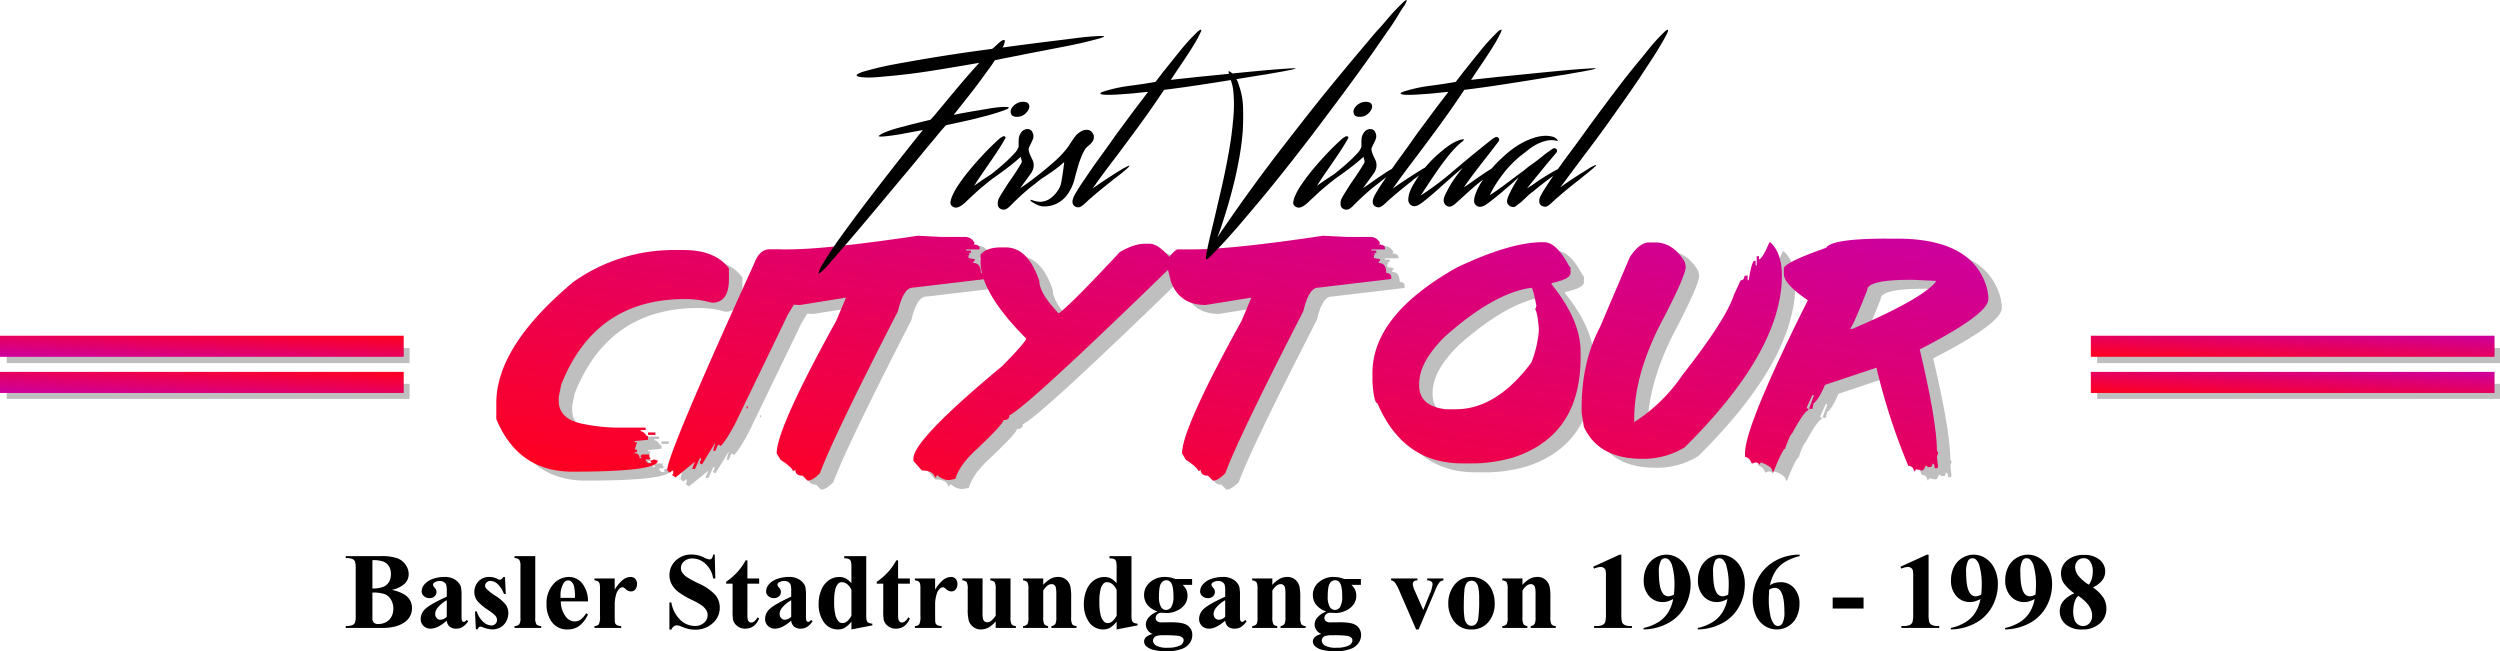
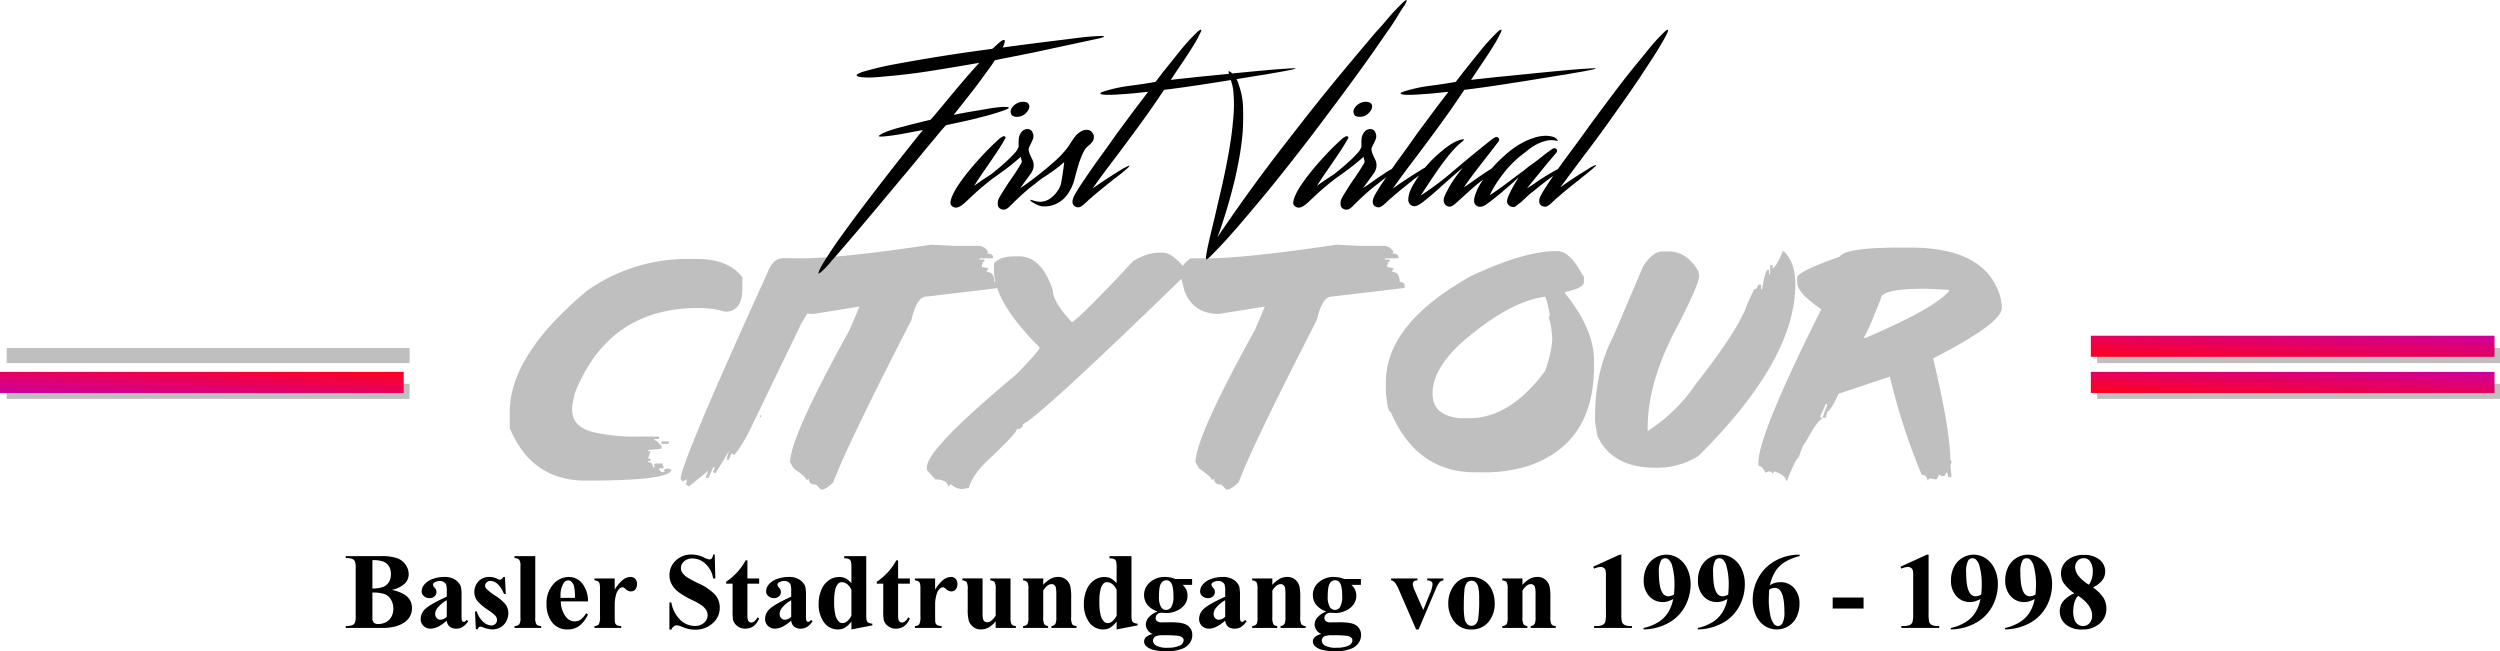
<svg xmlns="http://www.w3.org/2000/svg" width="829.813" height="216.205" viewBox="0 0 829.813 216.205">
  <defs>
    <linearGradient id="a" x1="0.987" x2="0.049" y2="1" gradientUnits="objectBoundingBox">
      <stop offset="0" stop-color="#cc00a1" />
      <stop offset="1" stop-color="#ff001e" />
    </linearGradient>
    <linearGradient id="b" x1="1" x2="0" y2="1" gradientUnits="objectBoundingBox">
      <stop offset="0" stop-color="#cd009e" />
      <stop offset="1" stop-color="#ff001e" />
    </linearGradient>
    <linearGradient id="d" x1="1" x2="0" y2="1" gradientUnits="objectBoundingBox">
      <stop offset="0" stop-color="#ff001e" />
      <stop offset="1" stop-color="#cd009f" />
    </linearGradient>
    <filter id="f" x="113.756" y="183.055" width="585.402" height="33.15" filterUnits="userSpaceOnUse">
      <feOffset dx="1" dy="1" input="SourceAlpha" />
      <feGaussianBlur result="g" />
      <feFlood flood-opacity="0.251" />
      <feComposite operator="in" in2="g" />
      <feComposite in="SourceGraphic" />
    </filter>
  </defs>
  <g transform="translate(-681 -41.565)">
    <g transform="translate(845.734 119.812)">
      <path d="M54.2-40.519h2.829q10.534,0,15.061,6.094v3.656q0,7.748-5.7,7.748a31.434,31.434,0,0,0-8.923-1.219q-29.861,0-41.048,28.424l-.827,4.092V9.5q0,6.138,8.14,7.7A59.589,59.589,0,0,0,37.14,18.419h7.313v.827H42.8v.392q.958,0,2.046,1.611h.392v1.219L40.8,22.9v.392h.784l-.784,2.44h.784v.827H40.8v.392a1.424,1.424,0,0,1,1.611,1.611h.827L42.8,28.17v-.392l.435-.435h2.438v.827l.392.392L45.671,29H44.453v.392l.784.827h1.219l-.392-.435v-.392L47.282,29l1.219.392q0,3.656-28.424,3.656-17.934,0-25.2-17.455V10.279q0-18.848,25.6-40.221A57.454,57.454,0,0,1,54.2-40.519ZM45.236,20.03h2.438v.827H45.236ZM85.674-40.78h2.394a12.568,12.568,0,0,1,11.23,6.4v1.611q0,1.132-7.618,13.625L74.052,17.331q-3.439,6.312-4.832,7.226l-.392-.435h-.392l-.827,2h-.784l.784-2.786-4.4,7.226h-.392l-.392-.392v-.435l.392-.392v-.784H62.43l-1.611,3.613h-.827v-.435l.827-2L54.377,34.96,53.2,34.177l.392-.435V32.566l-1.219.784-.784-.784q0-5.267,28.86-68.558Q82.192-40.78,85.674-40.78Zm-7.7,52.148v.653h.348v-.653Zm56.805-56.631,7.792.392h7.792a3.468,3.468,0,0,1,3.308,2.089l-.435.392q2.046.131,2.046,1.219v.435H150.8v.392h1.6v.827h-.784l.392.435-.392.392v.827l2.046.392v.435l-.435.392v.435q2.481,0,2.481,3.265,1.654.218,1.654,1.219v.827l-24.246,2.873q-3.091,0-4.919,7.792-21.677,42.223-25.9,53.8-2.481,2.481-4.092,2.481l-1.654-1.654q-2.438,0-2.438-2.046l-.435.435h-.392q-.087-1.045-4.092-3.7l-1.262-2.089q0-8.271,19.719-43.921l3.308-7.792L95.73-22.28q-8.619,0-11.492-7.792l-1.219-4.919v-.827q0-2.612,3.265-4.919h5.354q12.885,0,43.137-4.527Zm75.392,2.655h1.611q2.96,0,7.574,5.572v1.611q-48.1,46.794-54.15,49.754,0,1.611-2,1.611,0,1.262-8.749,9.533-5.876,5.311-7.182,9.968l-2,.392A5.478,5.478,0,0,1,141.3,34.22l-.784.827q-.566-2.394-4.4-2.394l-2.786-3.178v-.827Q133.33,22.467,162.8-2q7.966-8.14,7.966-9.141-15.148-15.148-15.148-25.508v-2.394q2.046-2.351,6.791-2.351h1.567q7.356,0,11.143,11.143,0,4,6.4,10.752,3.918-2.742,20.285-20.328,4.751-2.785,8.364-2.785Zm59.156-2.655,7.792.392h7.792a3.468,3.468,0,0,1,3.308,2.089l-.435.392q2.046.131,2.046,1.219v.435h-4.483v.392h1.611v.827h-.784l.392.435-.392.392v.827l2.046.392v.435l-.435.392v.435q2.481,0,2.481,3.265,1.654.218,1.654,1.219v.827l-24.246,2.873q-3.091,0-4.919,7.792-21.677,42.223-25.9,53.8-2.481,2.481-4.092,2.481L231.1,34.394q-2.438,0-2.438-2.046l-.435.435h-.392q-.087-1.045-4.092-3.7l-1.262-2.089q0-8.271,19.719-43.921l3.308-7.792-15.23,2.439q-8.619,0-11.492-7.792l-1.219-4.919v-.827q0-2.612,3.265-4.919h5.354q12.885,0,43.137-4.527Zm72.867,2.133h.435q4.135,0,8.358,7.966l.435.435v1.959q0,1.872-6.268,3.221v.392q9.62,11.927,9.62,22.33v2q0,25.769-22.2,33.126a51.012,51.012,0,0,1-12.536,2H315.42q-19.5,0-28.076-19.936-1.219-.261-1.654-7.182V.355q0-19.327,28.033-35.084,17.716-8.4,28.468-8.4Zm-41,47.1v.392q0,6.921,8.793,7.966h3.352q13.538,0,25.116-15.54a37.089,37.089,0,0,0,2.481-10.8q-.392-5.572-1.219-6.791l.392-1.175q-1.132-6.007-1.654-6.007-12.319,1.654-28.468,15.975-8.8,8.534-8.8,15.978Zm76.35-47.011h1.915q6.051,0,9.881,6.442l.348,1.524q0,3.178-8.358,19.022-8.749,17.194-8.749,31.515v1.132A54.957,54.957,0,0,0,388.549,1.008Q403-17.4,405.656-25.589l2.264-4.919a1,1,0,0,0,.849-.283,1,1,0,0,0,.283-.849l.392-.392h.784v1.524h.348q1.045-6.442,1.915-6.442h.392v1.524h.348v-3.047h.784v1.132q1.349-.7,3.4-5.7h.392q3.787,3.526,3.787,11.013,0,25.073-32.255,56.979a26.14,26.14,0,0,1-14.06,3.831q-14.582,0-19.414-10.665l-.74-4.571V11.672q0-14.974,6.094-26.6l9.881-23.2q3.215-4.916,6.436-4.916ZM456.375-44.3h3.4q25.377,0,29.948,16.672l.392,2.307V-24.2q0,5.006-22.766,16.672,5.7,24.159,5.7,33.735l.392.392v.348l-.392,1.175.392,3.4-.392.392h-.74q0-1.524-.784-1.524,0,1.132-.74,1.132H470l-.348-.392h-.392q-.566,1.524-1.132,1.524l-1.915-.392-.74.784q-.261-1.915-1.915-1.915a209.089,209.089,0,0,1-10.578-32.6l-17.063,5.7q-2.351,5.354-3.787,6.051l-.392,1.915H430.6l1.523-4.179V7.624h-.392L429.814,11.8l.784.784q-1.436,0-5.7,7.922-.522.044-2.263,4.962-.784,0-3.787,7.574h-.392q0-1.741-3.787-3.047l-.74.784q0-.784-1.175-.784l-1.132.392q-.827-2.046-2.264-2.264V26.951q0-9.185,20.85-50.8-7.966-5.4-7.966-8.706v-1.872q.3-2,14.016-6.834,1.914-3.045,20.109-3.045ZM444.223-14.358h.784q22.766-9.75,27.641-15.54v-.392l-7.574-.348h-.74q-14.408,0-14.408,3.4Q445.441-15.8,444.223-14.358Z" transform="translate(9.584 48.235)" opacity="0.25" />
-       <path d="M54.2-40.519h2.829q10.534,0,15.061,6.094v3.656q0,7.748-5.7,7.748a31.434,31.434,0,0,0-8.923-1.219q-29.861,0-41.048,28.424l-.827,4.092V9.5q0,6.138,8.14,7.7A59.589,59.589,0,0,0,37.14,18.419h7.313v.827H42.8v.392q.958,0,2.046,1.611h.392v1.219L40.8,22.9v.392h.784l-.784,2.44h.784v.827H40.8v.392a1.424,1.424,0,0,1,1.611,1.611h.827L42.8,28.17v-.392l.435-.435h2.438v.827l.392.392L45.671,29H44.453v.392l.784.827h1.219l-.392-.435v-.392L47.282,29l1.219.392q0,3.656-28.424,3.656-17.934,0-25.2-17.455V10.279q0-18.848,25.6-40.221A57.454,57.454,0,0,1,54.2-40.519ZM45.236,20.03h2.438v.827H45.236ZM85.674-40.78h2.394a12.568,12.568,0,0,1,11.23,6.4v1.611q0,1.132-7.618,13.625L74.052,17.331q-3.439,6.312-4.832,7.226l-.392-.435h-.392l-.827,2h-.784l.784-2.786-4.4,7.226h-.392l-.392-.392v-.435l.392-.392v-.784H62.43l-1.611,3.613h-.827v-.435l.827-2L54.377,34.96,53.2,34.177l.392-.435V32.566l-1.219.784-.784-.784q0-5.267,28.86-68.558Q82.192-40.78,85.674-40.78Zm-7.7,52.148v.653h.348v-.653Zm56.805-56.631,7.792.392h7.792a3.468,3.468,0,0,1,3.308,2.089l-.435.392q2.046.131,2.046,1.219v.435H150.8v.392h1.6v.827h-.784l.392.435-.392.392v.827l2.046.392v.435l-.435.392v.435q2.481,0,2.481,3.265,1.654.218,1.654,1.219v.827l-24.246,2.873q-3.091,0-4.919,7.792-21.677,42.223-25.9,53.8-2.481,2.481-4.092,2.481l-1.654-1.654q-2.438,0-2.438-2.046l-.435.435h-.392q-.087-1.045-4.092-3.7l-1.262-2.089q0-8.271,19.719-43.921l3.308-7.792L95.73-22.28q-8.619,0-11.492-7.792l-1.219-4.919v-.827q0-2.612,3.265-4.919h5.354q12.885,0,43.137-4.527Zm75.392,2.655h1.611q2.96,0,7.574,5.572v1.611q-48.1,46.794-54.15,49.754,0,1.611-2,1.611,0,1.262-8.749,9.533-5.876,5.311-7.182,9.968l-2,.392A5.478,5.478,0,0,1,141.3,34.22l-.784.827q-.566-2.394-4.4-2.394l-2.786-3.178v-.827Q133.33,22.467,162.8-2q7.966-8.14,7.966-9.141-15.148-15.148-15.148-25.508v-2.394q2.046-2.351,6.791-2.351h1.567q7.356,0,11.143,11.143,0,4,6.4,10.752,3.918-2.742,20.285-20.328,4.751-2.785,8.364-2.785Zm59.156-2.655,7.792.392h7.792a3.468,3.468,0,0,1,3.308,2.089l-.435.392q2.046.131,2.046,1.219v.435h-4.483v.392h1.611v.827h-.784l.392.435-.392.392v.827l2.046.392v.435l-.435.392v.435q2.481,0,2.481,3.265,1.654.218,1.654,1.219v.827l-24.246,2.873q-3.091,0-4.919,7.792-21.677,42.223-25.9,53.8-2.481,2.481-4.092,2.481L231.1,34.394q-2.438,0-2.438-2.046l-.435.435h-.392q-.087-1.045-4.092-3.7l-1.262-2.089q0-8.271,19.719-43.921l3.308-7.792-15.23,2.439q-8.619,0-11.492-7.792l-1.219-4.919v-.827q0-2.612,3.265-4.919h5.354q12.885,0,43.137-4.527Zm72.867,2.133h.435q4.135,0,8.358,7.966l.435.435v1.959q0,1.872-6.268,3.221v.392q9.62,11.927,9.62,22.33v2q0,25.769-22.2,33.126a51.012,51.012,0,0,1-12.536,2H315.42q-19.5,0-28.076-19.936-1.219-.261-1.654-7.182V.355q0-19.327,28.033-35.084,17.716-8.4,28.468-8.4Zm-41,47.1v.392q0,6.921,8.793,7.966h3.352q13.538,0,25.116-15.54a37.089,37.089,0,0,0,2.481-10.8q-.392-5.572-1.219-6.791l.392-1.175q-1.132-6.007-1.654-6.007-12.319,1.654-28.468,15.975-8.8,8.534-8.8,15.978Zm76.35-47.011h1.915q6.051,0,9.881,6.442l.348,1.524q0,3.178-8.358,19.022-8.749,17.194-8.749,31.515v1.132A54.957,54.957,0,0,0,388.549,1.008Q403-17.4,405.656-25.589l2.264-4.919a1,1,0,0,0,.849-.283,1,1,0,0,0,.283-.849l.392-.392h.784v1.524h.348q1.045-6.442,1.915-6.442h.392v1.524h.348v-3.047h.784v1.132q1.349-.7,3.4-5.7h.392q3.787,3.526,3.787,11.013,0,25.073-32.255,56.979a26.14,26.14,0,0,1-14.06,3.831q-14.582,0-19.414-10.665l-.74-4.571V11.672q0-14.974,6.094-26.6l9.881-23.2q3.215-4.916,6.436-4.916ZM456.375-44.3h3.4q25.377,0,29.948,16.672l.392,2.307V-24.2q0,5.006-22.766,16.672,5.7,24.159,5.7,33.735l.392.392v.348l-.392,1.175.392,3.4-.392.392h-.74q0-1.524-.784-1.524,0,1.132-.74,1.132H470l-.348-.392h-.392q-.566,1.524-1.132,1.524l-1.915-.392-.74.784q-.261-1.915-1.915-1.915a209.089,209.089,0,0,1-10.578-32.6l-17.063,5.7q-2.351,5.354-3.787,6.051l-.392,1.915H430.6l1.523-4.179V7.624h-.392L429.814,11.8l.784.784q-1.436,0-5.7,7.922-.522.044-2.263,4.962-.784,0-3.787,7.574h-.392q0-1.741-3.787-3.047l-.74.784q0-.784-1.175-.784l-1.132.392q-.827-2.046-2.264-2.264V26.951q0-9.185,20.85-50.8-7.966-5.4-7.966-8.706v-1.872q.3-2,14.016-6.834,1.914-3.045,20.109-3.045ZM444.223-14.358h.784q22.766-9.75,27.641-15.54v-.392l-7.574-.348h-.74q-14.408,0-14.408,3.4Q445.441-15.8,444.223-14.358Z" transform="translate(5.127 45.264)" fill="url(#a)" />
    </g>
    <g transform="translate(1374.863 152.892)">
      <line x1="133.721" transform="translate(2.229 6.686)" fill="none" stroke="#000" stroke-width="5" opacity="0.25" />
      <line x1="133.721" transform="translate(2.229 18.572)" fill="none" stroke="#000" stroke-width="5" opacity="0.25" />
      <rect width="134" height="7" transform="translate(0.137 0.108)" fill="url(#b)" />
      <rect width="134" height="7" transform="translate(0.137 12.108)" fill="url(#b)" />
    </g>
    <g transform="translate(681 152.892)">
      <line x1="133.721" transform="translate(2.229 6.686)" fill="none" stroke="#000" stroke-width="5" opacity="0.25" />
      <line x1="133.721" transform="translate(2.229 18.572)" fill="none" stroke="#000" stroke-width="5" opacity="0.25" />
-       <rect width="134" height="7" transform="translate(0 0.108)" fill="url(#d)" />
      <rect width="134" height="7" transform="translate(0 12.108)" fill="url(#d)" />
    </g>
    <g transform="matrix(1, 0, 0, 1, 681, 41.56)" filter="url(#f)">
      <path d="M16.014-12.639a12.167,12.167,0,0,1,4.764,1.916,5.1,5.1,0,0,1,1.969,4.148,5.492,5.492,0,0,1-2.162,4.447Q17.93,0,12.867,0H.756V-.65A5.472,5.472,0,0,0,3-.958a1.8,1.8,0,0,0,.826-.8,7.283,7.283,0,0,0,.237-2.426V-19.652a7.374,7.374,0,0,0-.237-2.435,1.736,1.736,0,0,0-.835-.8,5.626,5.626,0,0,0-2.232-.3v-.65H12.182a16.223,16.223,0,0,1,5.8.729,6.037,6.037,0,0,1,2.689,2.18,5.4,5.4,0,0,1,.984,3.085,4.384,4.384,0,0,1-1.248,3.067A8.961,8.961,0,0,1,16.014-12.639Zm-6.4-.475a9.062,9.062,0,0,0,3.683-.562,4.19,4.19,0,0,0,1.819-1.582,4.861,4.861,0,0,0,.633-2.6,4.868,4.868,0,0,0-.624-2.593,3.962,3.962,0,0,0-1.784-1.538,9.483,9.483,0,0,0-3.727-.51Zm0,1.371V-4.1L9.6-3.217a1.943,1.943,0,0,0,.483,1.433,1.943,1.943,0,0,0,1.433.483,5.485,5.485,0,0,0,2.593-.624,4.272,4.272,0,0,0,1.819-1.811,5.532,5.532,0,0,0,.633-2.646,5.842,5.842,0,0,0-.773-3,4.168,4.168,0,0,0-2.127-1.854A11.545,11.545,0,0,0,9.615-11.742Zm24.68,9.316Q31.289.229,28.9.229a3.187,3.187,0,0,1-2.338-.923,3.12,3.12,0,0,1-.932-2.312A4.529,4.529,0,0,1,27.246-6.39q1.617-1.5,7.049-4v-1.652a8,8,0,0,0-.2-2.347,1.89,1.89,0,0,0-.765-.844,2.3,2.3,0,0,0-1.266-.36,3.238,3.238,0,0,0-1.881.51.9.9,0,0,0-.457.738,1.533,1.533,0,0,0,.492.914,2.251,2.251,0,0,1,.668,1.459,1.946,1.946,0,0,1-.642,1.468,2.344,2.344,0,0,1-1.679.606,2.68,2.68,0,0,1-1.854-.668,2.04,2.04,0,0,1-.747-1.564,3.643,3.643,0,0,1,1-2.417,6.331,6.331,0,0,1,2.795-1.767,11.4,11.4,0,0,1,3.727-.615,6.16,6.16,0,0,1,3.7.993,4.655,4.655,0,0,1,1.767,2.153,13.952,13.952,0,0,1,.246,3.393v6.381a6.612,6.612,0,0,0,.088,1.415.847.847,0,0,0,.264.431.629.629,0,0,0,.4.141q.457,0,.932-.65l.527.422A6.411,6.411,0,0,1,39.595-.36a3.94,3.94,0,0,1-2.136.589,3.334,3.334,0,0,1-2.2-.659A2.986,2.986,0,0,1,34.295-2.426Zm0-1.283v-5.5a10.269,10.269,0,0,0-3.164,2.672,3.252,3.252,0,0,0-.686,1.916,2.013,2.013,0,0,0,.58,1.424,1.594,1.594,0,0,0,1.23.475A3.378,3.378,0,0,0,34.295-3.709ZM53.613-16.893l.264,5.607h-.6a8.808,8.808,0,0,0-2.224-3.41,3.693,3.693,0,0,0-2.294-.914,1.724,1.724,0,0,0-1.23.483,1.5,1.5,0,0,0-.51,1.116,1.447,1.447,0,0,0,.352.914,16.869,16.869,0,0,0,3.146,2.47,12.974,12.974,0,0,1,3.4,2.971,4.806,4.806,0,0,1,.817,2.733,5.769,5.769,0,0,1-.686,2.689A4.808,4.808,0,0,1,52.119-.211a5.525,5.525,0,0,1-2.76.7,9.572,9.572,0,0,1-3.146-.738,2.619,2.619,0,0,0-.721-.193q-.58,0-.967.879h-.58l-.281-5.906h.6a7.645,7.645,0,0,0,2.171,3.48,4.164,4.164,0,0,0,2.61,1.16,1.9,1.9,0,0,0,1.38-.519A1.684,1.684,0,0,0,50.959-2.6a2.169,2.169,0,0,0-.527-1.459,13.756,13.756,0,0,0-2.355-1.863A18.462,18.462,0,0,1,44.6-8.771a4.957,4.957,0,0,1-1.16-3.182,5.169,5.169,0,0,1,1.31-3.437,4.7,4.7,0,0,1,3.788-1.538,5.524,5.524,0,0,1,2.584.65,1.716,1.716,0,0,0,.773.264.889.889,0,0,0,.51-.132,3.34,3.34,0,0,0,.615-.747Zm10.055-6.943V-3.41a3.919,3.919,0,0,0,.4,2.224,2.194,2.194,0,0,0,1.582.554V0H56.777V-.633a2.144,2.144,0,0,0,1.617-.633,3.924,3.924,0,0,0,.352-2.145V-20.426a3.873,3.873,0,0,0-.4-2.206,2.167,2.167,0,0,0-1.564-.554v-.65ZM81.158-8.807H72.141a8.5,8.5,0,0,0,1.74,5.168A3.677,3.677,0,0,0,76.8-2.18a3.319,3.319,0,0,0,1.916-.589,7.436,7.436,0,0,0,1.846-2.118l.6.387A9.945,9.945,0,0,1,78.205-.642,6.358,6.358,0,0,1,74.461.492,6.234,6.234,0,0,1,68.924-2.32a9.921,9.921,0,0,1-1.512-5.625,9.335,9.335,0,0,1,2.224-6.548,6.852,6.852,0,0,1,5.212-2.435,5.646,5.646,0,0,1,4.333,2.048A9.348,9.348,0,0,1,81.158-8.807ZM76.834-9.984a16.2,16.2,0,0,0-.308-3.885,3.181,3.181,0,0,0-.958-1.6,1.461,1.461,0,0,0-.984-.316,1.728,1.728,0,0,0-1.494.9A7.689,7.689,0,0,0,72.053-10.6v.615Zm13.2-6.451v3.727A12.024,12.024,0,0,1,92.9-16.093a4.246,4.246,0,0,1,2.373-.835,2.092,2.092,0,0,1,1.573.606,2.359,2.359,0,0,1,.589,1.714,2.68,2.68,0,0,1-.571,1.828,1.773,1.773,0,0,1-1.38.65,2.382,2.382,0,0,1-1.617-.6,9.86,9.86,0,0,0-.809-.668.77.77,0,0,0-.4-.105,1.476,1.476,0,0,0-.967.387,3.647,3.647,0,0,0-1.09,1.705,11.953,11.953,0,0,0-.562,3.762v3.779l.018.984A4.046,4.046,0,0,0,90.176-1.6a1.4,1.4,0,0,0,.624.694,3.618,3.618,0,0,0,1.4.272V0H83.32V-.633a1.94,1.94,0,0,0,1.45-.589,5.467,5.467,0,0,0,.378-2.646v-9.088a6.812,6.812,0,0,0-.141-1.793,1.413,1.413,0,0,0-.51-.721,2.713,2.713,0,0,0-1.178-.316v-.65Zm33.205-7.945.193,7.945h-.721a8.135,8.135,0,0,0-2.5-4.808,6.3,6.3,0,0,0-4.315-1.819,4.042,4.042,0,0,0-2.839.958,2.917,2.917,0,0,0-1.046,2.206,2.68,2.68,0,0,0,.369,1.406,5.979,5.979,0,0,0,1.635,1.635,36.793,36.793,0,0,0,3.814,2.057,16.955,16.955,0,0,1,5.643,3.885,6.571,6.571,0,0,1,1.441,4.184,6.766,6.766,0,0,1-2.329,5.142A8.373,8.373,0,0,1,116.666.563a9.545,9.545,0,0,1-2.127-.229,16.063,16.063,0,0,1-2.514-.861,3.8,3.8,0,0,0-1.389-.352,1.722,1.722,0,0,0-.967.352,2.458,2.458,0,0,0-.826,1.072h-.65v-9h.65a10.322,10.322,0,0,0,2.979,5.792,6.975,6.975,0,0,0,4.755,2,4.461,4.461,0,0,0,3.138-1.072,3.293,3.293,0,0,0,1.169-2.5,3.274,3.274,0,0,0-.448-1.635,5.2,5.2,0,0,0-1.362-1.5,20.583,20.583,0,0,0-3.234-1.854,27.951,27.951,0,0,1-4.676-2.725,8.36,8.36,0,0,1-2.188-2.514,6.235,6.235,0,0,1-.765-3.059,6.471,6.471,0,0,1,2.092-4.852,7.318,7.318,0,0,1,5.273-2,8.968,8.968,0,0,1,2.25.281,11.248,11.248,0,0,1,2.013.782,4.742,4.742,0,0,0,1.661.571.94.94,0,0,0,.721-.281,3.241,3.241,0,0,0,.492-1.354Zm10.846,1.934v6.012h3.9v1.74h-3.9V-4.553a7.737,7.737,0,0,0,.132,1.837,1.326,1.326,0,0,0,.466.668,1.045,1.045,0,0,0,.615.255q1.143,0,2.162-1.74l.527.387Q136.564.229,133.365.229a4.085,4.085,0,0,1-2.646-.87,3.842,3.842,0,0,1-1.38-1.942,16.581,16.581,0,0,1-.176-3.234V-14.7H127.02v-.615A22.682,22.682,0,0,0,130.79-18.6a20.018,20.018,0,0,0,2.716-3.85ZM148.623-2.426q-3.006,2.654-5.4,2.654a3.187,3.187,0,0,1-2.338-.923,3.12,3.12,0,0,1-.932-2.312,4.529,4.529,0,0,1,1.617-3.384q1.617-1.5,7.049-4v-1.652a8,8,0,0,0-.2-2.347,1.89,1.89,0,0,0-.765-.844,2.3,2.3,0,0,0-1.266-.36,3.238,3.238,0,0,0-1.881.51.9.9,0,0,0-.457.738,1.533,1.533,0,0,0,.492.914,2.251,2.251,0,0,1,.668,1.459,1.946,1.946,0,0,1-.642,1.468,2.344,2.344,0,0,1-1.679.606,2.68,2.68,0,0,1-1.854-.668,2.04,2.04,0,0,1-.747-1.564,3.643,3.643,0,0,1,1-2.417,6.331,6.331,0,0,1,2.795-1.767,11.4,11.4,0,0,1,3.727-.615,6.16,6.16,0,0,1,3.7.993,4.655,4.655,0,0,1,1.767,2.153,13.952,13.952,0,0,1,.246,3.393v6.381a6.612,6.612,0,0,0,.088,1.415.847.847,0,0,0,.264.431.629.629,0,0,0,.4.141q.457,0,.932-.65l.527.422a6.411,6.411,0,0,1-1.819,1.89,3.94,3.94,0,0,1-2.136.589,3.334,3.334,0,0,1-2.2-.659A2.986,2.986,0,0,1,148.623-2.426Zm0-1.283v-5.5a10.269,10.269,0,0,0-3.164,2.672,3.252,3.252,0,0,0-.686,1.916,2.013,2.013,0,0,0,.58,1.424,1.594,1.594,0,0,0,1.23.475A3.378,3.378,0,0,0,148.623-3.709Zm24.908-20.127V-4.922a12.8,12.8,0,0,0,.105,2.268,1.417,1.417,0,0,0,.536.861,2.849,2.849,0,0,0,1.38.352v.58L168.609.492v-2.6a8.635,8.635,0,0,1-2.224,2.057,4.446,4.446,0,0,1-2.206.545,5.657,5.657,0,0,1-4.975-2.812,10.12,10.12,0,0,1-1.477-5.607,11.805,11.805,0,0,1,.914-4.755,7.124,7.124,0,0,1,2.5-3.173,6,6,0,0,1,3.419-1.072,4.616,4.616,0,0,1,2.092.457,7.02,7.02,0,0,1,1.951,1.6v-4.957a8.863,8.863,0,0,0-.158-2.268,1.508,1.508,0,0,0-.633-.756,3.475,3.475,0,0,0-1.582-.246v-.738Zm-4.922,11.145q-1.3-2.5-3.182-2.5a1.618,1.618,0,0,0-1.072.352,3.95,3.95,0,0,0-1.063,1.916,15.711,15.711,0,0,0-.413,4.2,17.012,17.012,0,0,0,.457,4.605,4.474,4.474,0,0,0,1.248,2.162,1.688,1.688,0,0,0,1.107.334q1.547,0,2.918-2.426ZM184.1-22.447v6.012H188v1.74h-3.9V-4.553a7.737,7.737,0,0,0,.132,1.837,1.326,1.326,0,0,0,.466.668,1.045,1.045,0,0,0,.615.255q1.143,0,2.162-1.74l.527.387Q186.574.229,183.375.229a4.085,4.085,0,0,1-2.646-.87,3.842,3.842,0,0,1-1.38-1.942,16.581,16.581,0,0,1-.176-3.234V-14.7h-2.145v-.615A22.682,22.682,0,0,0,180.8-18.6a20.018,20.018,0,0,0,2.716-3.85Zm12.287,6.012v3.727a12.024,12.024,0,0,1,2.865-3.384,4.246,4.246,0,0,1,2.373-.835,2.092,2.092,0,0,1,1.573.606,2.359,2.359,0,0,1,.589,1.714,2.68,2.68,0,0,1-.571,1.828,1.773,1.773,0,0,1-1.38.65,2.382,2.382,0,0,1-1.617-.6,9.86,9.86,0,0,0-.809-.668.77.77,0,0,0-.4-.105,1.476,1.476,0,0,0-.967.387,3.647,3.647,0,0,0-1.09,1.705,11.953,11.953,0,0,0-.562,3.762v3.779l.018.984a4.046,4.046,0,0,0,.123,1.283,1.4,1.4,0,0,0,.624.694,3.618,3.618,0,0,0,1.4.272V0h-8.877V-.633a1.94,1.94,0,0,0,1.45-.589,5.467,5.467,0,0,0,.378-2.646v-9.088a6.812,6.812,0,0,0-.141-1.793,1.413,1.413,0,0,0-.51-.721,2.713,2.713,0,0,0-1.178-.316v-.65Zm25.031,0V-3.568a4.726,4.726,0,0,0,.352,2.347,2.022,2.022,0,0,0,1.424.589V0h-6.7V-2.2a8.46,8.46,0,0,1-2.355,2.048A5.421,5.421,0,0,1,211.5.492a3.88,3.88,0,0,1-2.47-.853,4.163,4.163,0,0,1-1.45-2,14.716,14.716,0,0,1-.369-3.99v-6.521a4.718,4.718,0,0,0-.343-2.32,2.086,2.086,0,0,0-1.433-.6v-.65h6.7V-5.2a9.313,9.313,0,0,0,.167,2.268,1.5,1.5,0,0,0,.527.773,1.376,1.376,0,0,0,.835.264,2.039,2.039,0,0,0,1.143-.334,7.254,7.254,0,0,0,1.688-1.846v-8.789a4.718,4.718,0,0,0-.343-2.32,2.086,2.086,0,0,0-1.433-.6v-.65Zm10.863,0v2.127a9.661,9.661,0,0,1,2.426-2,5.189,5.189,0,0,1,2.5-.624,3.98,3.98,0,0,1,2.654.888,4.254,4.254,0,0,1,1.406,2.206,17.01,17.01,0,0,1,.281,3.85v6.4a4.888,4.888,0,0,0,.343,2.364,2.01,2.01,0,0,0,1.433.589V0H235V-.633a1.738,1.738,0,0,0,1.336-.773,5.046,5.046,0,0,0,.281-2.18V-10.9a11.961,11.961,0,0,0-.158-2.549,1.559,1.559,0,0,0-.536-.817,1.34,1.34,0,0,0-.835-.29q-1.512,0-2.812,2.162v8.807a4.9,4.9,0,0,0,.343,2.338,1.749,1.749,0,0,0,1.274.615V0H225.58V-.633a2.042,2.042,0,0,0,1.477-.668,4.928,4.928,0,0,0,.3-2.285v-9.281a4.718,4.718,0,0,0-.343-2.32,2.086,2.086,0,0,0-1.433-.6v-.65Zm29.285-7.4V-4.922a12.8,12.8,0,0,0,.105,2.268,1.417,1.417,0,0,0,.536.861,2.849,2.849,0,0,0,1.38.352v.58L256.641.492v-2.6a8.635,8.635,0,0,1-2.224,2.057,4.446,4.446,0,0,1-2.206.545,5.657,5.657,0,0,1-4.975-2.812,10.12,10.12,0,0,1-1.477-5.607,11.805,11.805,0,0,1,.914-4.755,7.124,7.124,0,0,1,2.5-3.173,6,6,0,0,1,3.419-1.072,4.616,4.616,0,0,1,2.092.457,7.02,7.02,0,0,1,1.951,1.6v-4.957a8.863,8.863,0,0,0-.158-2.268,1.508,1.508,0,0,0-.633-.756,3.475,3.475,0,0,0-1.582-.246v-.738Zm-4.922,11.145q-1.3-2.5-3.182-2.5a1.618,1.618,0,0,0-1.072.352,3.95,3.95,0,0,0-1.063,1.916,15.711,15.711,0,0,0-.413,4.2,17.012,17.012,0,0,0,.457,4.605,4.474,4.474,0,0,0,1.248,2.162,1.688,1.688,0,0,0,1.107.334q1.547,0,2.918-2.426Zm19.512-3.551h5.537v1.934h-3.146a5.965,5.965,0,0,1,1.2,1.564,4.838,4.838,0,0,1,.422,1.986,4.918,4.918,0,0,1-.976,3.05,6.474,6.474,0,0,1-2.654,2.021,7.624,7.624,0,0,1-2.979.729q-.105,0-2.109-.088a1.835,1.835,0,0,0-1.327.519,1.664,1.664,0,0,0-.536,1.239,1.291,1.291,0,0,0,.483,1.037,2.448,2.448,0,0,0,1.573.4l3.041-.035q3.691,0,5.08.809a3.716,3.716,0,0,1,1.986,3.463,4.426,4.426,0,0,1-.914,2.716,5.358,5.358,0,0,1-2.408,1.8,14.644,14.644,0,0,1-5.221.861,17.644,17.644,0,0,1-4.043-.431,5.628,5.628,0,0,1-2.619-1.2,2.238,2.238,0,0,1-.791-1.608,2.057,2.057,0,0,1,.606-1.45A4.886,4.886,0,0,1,268.611,2a3.453,3.453,0,0,1-2.285-3.129,3.7,3.7,0,0,1,.932-2.355,7.427,7.427,0,0,1,2.953-1.986,7.227,7.227,0,0,1-3.41-2.268,5.273,5.273,0,0,1-1.055-3.252,5.438,5.438,0,0,1,1.969-4.175,7.293,7.293,0,0,1,5.063-1.767A9.182,9.182,0,0,1,276.152-16.242Zm-3.041.4a2.049,2.049,0,0,0-1.723,1.028q-.7,1.028-.7,4.263a6.6,6.6,0,0,0,.694,3.595,2,2,0,0,0,1.644.976,2.1,2.1,0,0,0,1.758-.967,6.932,6.932,0,0,0,.7-3.762q0-3.146-.791-4.289A1.8,1.8,0,0,0,273.111-15.838ZM272.074,2.426a6.068,6.068,0,0,0-2.373.3,1.647,1.647,0,0,0-1,1.477,2.029,2.029,0,0,0,1.037,1.626,7.3,7.3,0,0,0,3.9.729,9.274,9.274,0,0,0,3.841-.65,2.016,2.016,0,0,0,1.4-1.828,1.076,1.076,0,0,0-.264-.738,2.54,2.54,0,0,0-1.433-.721A37.608,37.608,0,0,0,272.074,2.426Zm20.6-4.852Q289.67.229,287.279.229a3.187,3.187,0,0,1-2.338-.923,3.12,3.12,0,0,1-.932-2.312,4.529,4.529,0,0,1,1.617-3.384q1.617-1.5,7.049-4v-1.652a8,8,0,0,0-.2-2.347,1.89,1.89,0,0,0-.765-.844,2.3,2.3,0,0,0-1.266-.36,3.238,3.238,0,0,0-1.881.51.9.9,0,0,0-.457.738,1.533,1.533,0,0,0,.492.914,2.251,2.251,0,0,1,.668,1.459,1.946,1.946,0,0,1-.642,1.468,2.344,2.344,0,0,1-1.679.606,2.68,2.68,0,0,1-1.854-.668,2.04,2.04,0,0,1-.747-1.564,3.643,3.643,0,0,1,1-2.417,6.331,6.331,0,0,1,2.795-1.767,11.4,11.4,0,0,1,3.727-.615,6.16,6.16,0,0,1,3.7.993,4.655,4.655,0,0,1,1.767,2.153,13.952,13.952,0,0,1,.246,3.393v6.381a6.612,6.612,0,0,0,.088,1.415.847.847,0,0,0,.264.431.629.629,0,0,0,.4.141q.457,0,.932-.65l.527.422a6.411,6.411,0,0,1-1.819,1.89,3.94,3.94,0,0,1-2.136.589,3.334,3.334,0,0,1-2.2-.659A2.986,2.986,0,0,1,292.676-2.426Zm0-1.283v-5.5a10.269,10.269,0,0,0-3.164,2.672,3.252,3.252,0,0,0-.686,1.916,2.013,2.013,0,0,0,.58,1.424,1.594,1.594,0,0,0,1.23.475A3.378,3.378,0,0,0,292.676-3.709ZM308.32-16.436v2.127a9.661,9.661,0,0,1,2.426-2,5.189,5.189,0,0,1,2.5-.624,3.98,3.98,0,0,1,2.654.888,4.254,4.254,0,0,1,1.406,2.206,17.01,17.01,0,0,1,.281,3.85v6.4a4.888,4.888,0,0,0,.343,2.364,2.01,2.01,0,0,0,1.433.589V0h-8.314V-.633a1.738,1.738,0,0,0,1.336-.773,5.046,5.046,0,0,0,.281-2.18V-10.9a11.961,11.961,0,0,0-.158-2.549,1.559,1.559,0,0,0-.536-.817,1.34,1.34,0,0,0-.835-.29q-1.512,0-2.812,2.162v8.807a4.9,4.9,0,0,0,.343,2.338,1.749,1.749,0,0,0,1.274.615V0h-8.314V-.633A2.042,2.042,0,0,0,303.1-1.3a4.928,4.928,0,0,0,.3-2.285v-9.281a4.718,4.718,0,0,0-.343-2.32,2.086,2.086,0,0,0-1.433-.6v-.65Zm23.854.193h5.537v1.934h-3.146a5.965,5.965,0,0,1,1.2,1.564,4.838,4.838,0,0,1,.422,1.986,4.918,4.918,0,0,1-.976,3.05,6.474,6.474,0,0,1-2.654,2.021,7.624,7.624,0,0,1-2.979.729q-.105,0-2.109-.088a1.835,1.835,0,0,0-1.327.519,1.664,1.664,0,0,0-.536,1.239,1.291,1.291,0,0,0,.483,1.037,2.448,2.448,0,0,0,1.573.4l3.041-.035q3.691,0,5.08.809a3.716,3.716,0,0,1,1.986,3.463,4.426,4.426,0,0,1-.914,2.716,5.358,5.358,0,0,1-2.408,1.8,14.644,14.644,0,0,1-5.221.861,17.644,17.644,0,0,1-4.043-.431,5.628,5.628,0,0,1-2.619-1.2,2.238,2.238,0,0,1-.791-1.608,2.057,2.057,0,0,1,.606-1.45A4.886,4.886,0,0,1,324.633,2a3.453,3.453,0,0,1-2.285-3.129,3.7,3.7,0,0,1,.932-2.355,7.427,7.427,0,0,1,2.953-1.986,7.227,7.227,0,0,1-3.41-2.268,5.273,5.273,0,0,1-1.055-3.252,5.438,5.438,0,0,1,1.969-4.175,7.293,7.293,0,0,1,5.063-1.767A9.182,9.182,0,0,1,332.174-16.242Zm-3.041.4a2.049,2.049,0,0,0-1.723,1.028q-.7,1.028-.7,4.263a6.6,6.6,0,0,0,.694,3.595,2,2,0,0,0,1.644.976,2.1,2.1,0,0,0,1.758-.967,6.932,6.932,0,0,0,.7-3.762q0-3.146-.791-4.289A1.8,1.8,0,0,0,329.133-15.838ZM328.1,2.426a6.068,6.068,0,0,0-2.373.3,1.647,1.647,0,0,0-1,1.477,2.029,2.029,0,0,0,1.037,1.626,7.3,7.3,0,0,0,3.9.729,9.274,9.274,0,0,0,3.841-.65,2.016,2.016,0,0,0,1.4-1.828,1.076,1.076,0,0,0-.264-.738,2.54,2.54,0,0,0-1.433-.721A37.608,37.608,0,0,0,328.1,2.426ZM356.045.492l-5.537-12.744a12.549,12.549,0,0,0-1.564-2.918,2.085,2.085,0,0,0-1.2-.615v-.65h8.736v.65a1.6,1.6,0,0,0-1.125.3,1.2,1.2,0,0,0-.422.914,7.865,7.865,0,0,0,.773,2.443l2.707,6.17,2.162-5.326a10.288,10.288,0,0,0,.932-3.234,1.12,1.12,0,0,0-.4-.888,2.292,2.292,0,0,0-1.4-.378v-.65H365.1v.65a2.194,2.194,0,0,0-1.266.58,10.749,10.749,0,0,0-1.477,2.795L356.871.492Zm18.334-17.42a7.619,7.619,0,0,1,3.99,1.107,7.083,7.083,0,0,1,2.8,3.146,10.367,10.367,0,0,1,.958,4.465,9.447,9.447,0,0,1-1.775,5.854A7,7,0,0,1,374.432.492a6.785,6.785,0,0,1-5.713-2.6,9.6,9.6,0,0,1-2-6.029,9.732,9.732,0,0,1,2.048-6.161A6.731,6.731,0,0,1,374.379-16.928Zm.07,1.248a2.045,2.045,0,0,0-1.538.677,4.727,4.727,0,0,0-.844,2.672q-.2,2-.2,5.546a23.65,23.65,0,0,0,.246,3.516,3.4,3.4,0,0,0,.826,1.9,1.961,1.961,0,0,0,1.441.65A1.99,1.99,0,0,0,375.7-1.16a2.953,2.953,0,0,0,.914-1.67,40.587,40.587,0,0,0,.352-6.75,16.688,16.688,0,0,0-.334-4.1,3.137,3.137,0,0,0-.984-1.626A1.844,1.844,0,0,0,374.449-15.68Zm16.893-.756v2.127a9.661,9.661,0,0,1,2.426-2,5.189,5.189,0,0,1,2.5-.624,3.98,3.98,0,0,1,2.654.888,4.254,4.254,0,0,1,1.406,2.206,17.01,17.01,0,0,1,.281,3.85v6.4a4.888,4.888,0,0,0,.343,2.364,2.01,2.01,0,0,0,1.433.589V0h-8.314V-.633a1.738,1.738,0,0,0,1.336-.773,5.046,5.046,0,0,0,.281-2.18V-10.9a11.961,11.961,0,0,0-.158-2.549,1.559,1.559,0,0,0-.536-.817,1.34,1.34,0,0,0-.835-.29q-1.512,0-2.812,2.162v8.807a4.9,4.9,0,0,0,.343,2.338,1.749,1.749,0,0,0,1.274.615V0h-8.314V-.633a2.042,2.042,0,0,0,1.477-.668,4.928,4.928,0,0,0,.3-2.285v-9.281a4.718,4.718,0,0,0-.343-2.32,2.086,2.086,0,0,0-1.433-.6v-.65Zm32.818-7.893V-4.834a12.081,12.081,0,0,0,.193,2.8,1.816,1.816,0,0,0,.809.993,3.825,3.825,0,0,0,1.969.387h.545V0H415.125V-.65h.633A4.9,4.9,0,0,0,417.938-1a1.8,1.8,0,0,0,.879-.967,10.692,10.692,0,0,0,.229-2.865V-17.191a7.8,7.8,0,0,0-.158-2.065,1.494,1.494,0,0,0-.589-.7,1.736,1.736,0,0,0-.993-.29,5.639,5.639,0,0,0-2.18.563l-.316-.633,8.771-4.008ZM431.543.492V0a15.546,15.546,0,0,0,4.948-1.969,10.156,10.156,0,0,0,3.217-3.217A12.861,12.861,0,0,0,441.369-9.6a10.592,10.592,0,0,1-1.854.782,5.8,5.8,0,0,1-1.608.22,5.881,5.881,0,0,1-4.509-1.951,7.572,7.572,0,0,1-1.8-5.344,9.548,9.548,0,0,1,.976-4.315,7.183,7.183,0,0,1,2.786-3.041,7.238,7.238,0,0,1,3.762-1.081,7.2,7.2,0,0,1,3.955,1.2,8.333,8.333,0,0,1,2.971,3.463,11.628,11.628,0,0,1,1.107,5.168,15.349,15.349,0,0,1-1.8,7.207,13.674,13.674,0,0,1-5.37,5.528A17.749,17.749,0,0,1,431.543.492Zm10.09-11.566q.176-1.969.176-3.463a22.994,22.994,0,0,0-.738-5.959,4.49,4.49,0,0,0-1.248-2.25,1.666,1.666,0,0,0-1.143-.387,1.55,1.55,0,0,0-1.371.756,7.842,7.842,0,0,0-.686,3.955q0,4.869,1.16,6.715a2.313,2.313,0,0,0,2.039,1.2A4.366,4.366,0,0,0,441.633-11.074ZM449.543.492V0a15.546,15.546,0,0,0,4.948-1.969,10.156,10.156,0,0,0,3.217-3.217A12.861,12.861,0,0,0,459.369-9.6a10.592,10.592,0,0,1-1.854.782,5.8,5.8,0,0,1-1.608.22,5.881,5.881,0,0,1-4.509-1.951,7.572,7.572,0,0,1-1.8-5.344,9.548,9.548,0,0,1,.976-4.315,7.183,7.183,0,0,1,2.786-3.041,7.238,7.238,0,0,1,3.762-1.081,7.2,7.2,0,0,1,3.955,1.2,8.333,8.333,0,0,1,2.971,3.463,11.628,11.628,0,0,1,1.107,5.168,15.349,15.349,0,0,1-1.8,7.207,13.674,13.674,0,0,1-5.37,5.528A17.749,17.749,0,0,1,449.543.492Zm10.09-11.566q.176-1.969.176-3.463a22.994,22.994,0,0,0-.738-5.959,4.49,4.49,0,0,0-1.248-2.25,1.666,1.666,0,0,0-1.143-.387,1.55,1.55,0,0,0-1.371.756,7.842,7.842,0,0,0-.686,3.955q0,4.869,1.16,6.715a2.313,2.313,0,0,0,2.039,1.2A4.366,4.366,0,0,0,459.633-11.074Zm23.713-13.254v.492a16.765,16.765,0,0,0-5.106,2.083,9.931,9.931,0,0,0-3.041,3.094,15,15,0,0,0-1.731,4.509,5.18,5.18,0,0,1,1.283-.686,7.791,7.791,0,0,1,2.3-.352,5.8,5.8,0,0,1,4.456,1.942,7.534,7.534,0,0,1,1.784,5.3,9.676,9.676,0,0,1-.967,4.324A7.13,7.13,0,0,1,479.584-.58a7.22,7.22,0,0,1-3.8,1.072,7.335,7.335,0,0,1-4.061-1.2,7.945,7.945,0,0,1-2.909-3.524,12.133,12.133,0,0,1-1.046-5.045,15.081,15.081,0,0,1,1.925-7.462,14.332,14.332,0,0,1,5.467-5.5A16.306,16.306,0,0,1,483.346-24.328Zm-10.107,11.6Q473.1-10.3,473.1-9.176a23.268,23.268,0,0,0,.466,4.693A7.064,7.064,0,0,0,474.838-1.3a1.782,1.782,0,0,0,1.371.65,1.77,1.77,0,0,0,1.441-.94,7.67,7.67,0,0,0,.633-3.823q0-4.852-1.178-6.7a2.313,2.313,0,0,0-2.039-1.2A4.282,4.282,0,0,0,473.238-12.727Zm31.324,6.275H494.314V-10.09h10.248Zm21.586-17.877V-4.834a12.081,12.081,0,0,0,.193,2.8,1.816,1.816,0,0,0,.809.993,3.825,3.825,0,0,0,1.969.387h.545V0H517.113V-.65h.633A4.9,4.9,0,0,0,519.926-1a1.8,1.8,0,0,0,.879-.967,10.692,10.692,0,0,0,.229-2.865V-17.191a7.8,7.8,0,0,0-.158-2.065,1.494,1.494,0,0,0-.589-.7,1.736,1.736,0,0,0-.993-.29,5.639,5.639,0,0,0-2.18.563l-.316-.633,8.771-4.008ZM533.531.492V0a15.546,15.546,0,0,0,4.948-1.969A10.156,10.156,0,0,0,541.7-5.186,12.861,12.861,0,0,0,543.357-9.6a10.592,10.592,0,0,1-1.854.782,5.8,5.8,0,0,1-1.608.22,5.881,5.881,0,0,1-4.509-1.951,7.572,7.572,0,0,1-1.8-5.344,9.548,9.548,0,0,1,.976-4.315,7.183,7.183,0,0,1,2.786-3.041,7.238,7.238,0,0,1,3.762-1.081,7.2,7.2,0,0,1,3.955,1.2,8.333,8.333,0,0,1,2.971,3.463,11.628,11.628,0,0,1,1.107,5.168,15.349,15.349,0,0,1-1.8,7.207,13.674,13.674,0,0,1-5.37,5.528A17.749,17.749,0,0,1,533.531.492Zm10.09-11.566q.176-1.969.176-3.463a22.994,22.994,0,0,0-.738-5.959,4.49,4.49,0,0,0-1.248-2.25,1.666,1.666,0,0,0-1.143-.387,1.55,1.55,0,0,0-1.371.756,7.842,7.842,0,0,0-.686,3.955q0,4.869,1.16,6.715a2.313,2.313,0,0,0,2.039,1.2A4.366,4.366,0,0,0,543.621-11.074ZM551.531.492V0a15.546,15.546,0,0,0,4.948-1.969A10.156,10.156,0,0,0,559.7-5.186,12.861,12.861,0,0,0,561.357-9.6a10.592,10.592,0,0,1-1.854.782,5.8,5.8,0,0,1-1.608.22,5.881,5.881,0,0,1-4.509-1.951,7.572,7.572,0,0,1-1.8-5.344,9.548,9.548,0,0,1,.976-4.315,7.183,7.183,0,0,1,2.786-3.041,7.238,7.238,0,0,1,3.762-1.081,7.2,7.2,0,0,1,3.955,1.2,8.333,8.333,0,0,1,2.971,3.463,11.628,11.628,0,0,1,1.107,5.168,15.349,15.349,0,0,1-1.8,7.207,13.674,13.674,0,0,1-5.37,5.528A17.749,17.749,0,0,1,551.531.492Zm10.09-11.566q.176-1.969.176-3.463a22.994,22.994,0,0,0-.738-5.959,4.49,4.49,0,0,0-1.248-2.25,1.666,1.666,0,0,0-1.143-.387,1.55,1.55,0,0,0-1.371.756,7.842,7.842,0,0,0-.686,3.955q0,4.869,1.16,6.715a2.313,2.313,0,0,0,2.039,1.2A4.366,4.366,0,0,0,561.621-11.074Zm19.072-2.391a13.249,13.249,0,0,1,3.489,3.437,6.835,6.835,0,0,1,.976,3.647A6.373,6.373,0,0,1,582.987-1.5a8.379,8.379,0,0,1-5.9,2,7.892,7.892,0,0,1-5.467-1.74A5.507,5.507,0,0,1,569.689-5.5a5.328,5.328,0,0,1,1.116-3.357,9.8,9.8,0,0,1,3.718-2.637,14.629,14.629,0,0,1-3.63-3.533,6.2,6.2,0,0,1-.8-3.182,5.512,5.512,0,0,1,2.03-4.21,8.035,8.035,0,0,1,5.563-1.819,7.721,7.721,0,0,1,5.247,1.608,4.96,4.96,0,0,1,1.837,3.858,4.754,4.754,0,0,1-.993,2.979A8.667,8.667,0,0,1,580.693-13.465Zm-1.336-.9a6.173,6.173,0,0,0,.967-1.969,8.55,8.55,0,0,0,.316-2.391,5.432,5.432,0,0,0-.984-3.5,2.458,2.458,0,0,0-2.039-.932,2.687,2.687,0,0,0-2,.853,2.924,2.924,0,0,0-.826,2.118,4.81,4.81,0,0,0,.923,2.663A12.964,12.964,0,0,0,579.357-14.361Zm-3.516,3.709a3.82,3.82,0,0,0-.773.9,7.036,7.036,0,0,0-.633,1.793,10.561,10.561,0,0,0-.281,2.461,7.886,7.886,0,0,0,.422,2.769,3.115,3.115,0,0,0,1.2,1.608,2.984,2.984,0,0,0,1.608.492,2.843,2.843,0,0,0,2.162-.94,3.622,3.622,0,0,0,.879-2.575Q580.43-7.559,575.842-10.652Z" transform="translate(113 207.44)" />
    </g>
-     <path d="M87.516-56.5q.066,0,.528.033t.4.165a.686.686,0,0,1-.462.264.907.907,0,0,0-.462.2Q82.1-54.318,76.4-53.2T64.152-50.82q-.4.066-1.089.2t-1.617.33q-.924.2-1.98.4t-2.046.4q-2.442.462-5.214,1.056-.66,1.056-1.386,2.079T49.3-44.286q-2.574,3.63-5.28,7.062t-5.478,6.93a.655.655,0,0,1,.3-.066.655.655,0,0,0,.3-.066q1.98-.4,3.993-.759t4.125-.693q1.848-.33,3.663-.627t3.729-.429h1.221a3.405,3.405,0,0,1,.726.066q.3.066.231.2a.835.835,0,0,1-.462.4q-.33.132-.594.264-2.112.792-4.257,1.419T47.19-29.436q-1.122.33-2.97.759t-3.7.825q-2.178.462-4.554.99-.792.924-1.518,1.716-.594.726-1.122,1.353T32.6-22.9Q29.7-19.47,26.9-16.038T21.186-9.174Q15.576-2.442,10.032,4.158t-11.286,13.2q-.33.33-.957,1.089T-3.6,20.031q-.759.825-1.485,1.485a4.777,4.777,0,0,1-1.188.858q-.132.066-.033-.264t.264-.759q.165-.429.363-.825L-5.412,20Q-2.706,15.444.33,11.187t6.2-8.481Q11.88-4.422,17.292-11.352T28.314-25.278L21.978-24.09q-3.168.594-6.336.924-.132,0-.5.033t-.726.033a2.611,2.611,0,0,1-.627-.066q-.264-.066-.066-.2a6.523,6.523,0,0,1,1.518-.924,20.444,20.444,0,0,1,2.178-.858q1.188-.4,2.343-.726T21.78-26.4q1.914-.528,3.894-1.023t3.96-.957a1.214,1.214,0,0,1,.363-.1,2.452,2.452,0,0,0,.429-.1q.264-.066.462-.132.462-.528,1.188-1.32.594-.726,1.485-1.782t2.145-2.574q2.772-3.366,5.577-6.666t5.775-6.534q-7.92,1.386-15.774,2.64t-15.84,1.914q-1.914.2-3.8.3a24.377,24.377,0,0,1-3.8-.1q-.33-.066-.759-.132A1.209,1.209,0,0,1,6.4-43.3q-.2-.264.2-.495t.528-.3a9.548,9.548,0,0,1,1.551-.594q.891-.264,1.683-.462,4.092-1.122,8.184-1.881T26.8-48.51q6.138-1.056,12.243-1.98t12.243-1.716a3.811,3.811,0,0,0,.759-.594l1.023-.957a14.239,14.239,0,0,1,1.089-.924,2.286,2.286,0,0,1,1.023-.495q.33-.066.33.3a3.042,3.042,0,0,1-.132.825,6.164,6.164,0,0,1-.33.891,2.568,2.568,0,0,1-.264.495q4.356-.594,8.679-1.155t8.679-1.089q3.762-.462,7.656-.957T87.516-56.5Zm-31.35,42.7a3.013,3.013,0,0,1,.693-.4q.561-.264.627-.132v.1q0,.033-.2.231Q54.846-11.748,52.305-9.8T47.256-5.742q-1.056.924-2.607,2.376T42.108-.99q-.4.33-.891.693A5,5,0,0,1,40.161.3a2.224,2.224,0,0,1-1.122.165,2.163,2.163,0,0,1-1.155-.594,1.547,1.547,0,0,1-.363-1.452,6.918,6.918,0,0,1,.495-1.65,20.932,20.932,0,0,1,2.046-3.729Q41.448-9.042,43.2-11.22t3.63-4.257q1.881-2.079,3.531-3.729T53.2-21.912A6.8,6.8,0,0,1,54.78-23.1a.875.875,0,0,1,.726-.066.655.655,0,0,1,.231.2q.1.132-.033.4-.858,1.584-2.046,3.432t-2.574,3.861q-1.386,2.013-2.871,4.158T45.342-6.732q.594-.462,1.584-1.155T48.51-8.976q1.914-1.254,3.762-2.475T56.166-13.794ZM63.558-33.66a1.677,1.677,0,0,1,.033,1.089,3.4,3.4,0,0,1-.528,1.056,5.287,5.287,0,0,1-.825.891,3.635,3.635,0,0,1-.924.594,3.5,3.5,0,0,1-.957.3,4.6,4.6,0,0,1-1.089.066,2.963,2.963,0,0,1-.99-.231,1.2,1.2,0,0,1-.66-.726,2.077,2.077,0,0,1,.264-2.013A4.4,4.4,0,0,1,59.4-34.056a3.439,3.439,0,0,1,.99-.429,4.541,4.541,0,0,1,1.221-.165,3.265,3.265,0,0,1,1.155.2A1.4,1.4,0,0,1,63.558-33.66Zm9.108,20.13q.066.132-.528.66t-1.386,1.221q-.792.693-1.584,1.32t-1.056.891q-1.056.792-2.079,1.617T63.954-6.2q-1.584,1.32-3.036,2.64t-2.9,2.772L57.123.1a5.381,5.381,0,0,1-.957.759,2.035,2.035,0,0,1-1.914.1A1.67,1.67,0,0,1,53.2-.594a3.5,3.5,0,0,1,.429-2.112q.561-1.056,1.089-1.848,1.518-2.508,3.168-4.851t3.1-4.851a1.158,1.158,0,0,0,.1-.99q-.165-.594-.3-1.122-2.178,1.98-4.95,4.059T50.622-8.58a46.827,46.827,0,0,1-4.191,2.574q-1.749.924-1.881.726-.066-.132,1.023-.99t2.739-2.178l3.63-2.9q1.98-1.584,3.729-3.168t3-2.97a5.653,5.653,0,0,0,1.452-2.31,19.441,19.441,0,0,1,.033-2.508,4.056,4.056,0,0,1,1.023-2.442,2.511,2.511,0,0,1,1.914-.858,1.737,1.737,0,0,1,1.65,1.188,2.751,2.751,0,0,1,.066,2.277q-.462,1.089-.99,2.079-.132.33-.264.594a1.469,1.469,0,0,0-.132.66,6.659,6.659,0,0,0,.495,1.749q.363.825.825,1.749a4.314,4.314,0,0,1,.3,2.475,5.553,5.553,0,0,1-1.089,2.277q-.792,1.122-1.65,2.277t-1.65,2.277q1.518-.99,2.97-2.046t2.97-2.046q.2-.132,1.122-.759t2.013-1.254l1.947-1.122Q72.534-13.728,72.666-13.53ZM85.074-23.1a2.239,2.239,0,0,1-.264,1.32,4.9,4.9,0,0,1-.825,1.089q-.5.495-1.056.957a3.679,3.679,0,0,0-.891,1.056A16.955,16.955,0,0,0,80.883-16.3q-.5,1.254-.891,2.508-.4,1.386-.759,2.673T78.54-8.514a15.148,15.148,0,0,1-2.046,4.356A9.646,9.646,0,0,1,73-.99,9.273,9.273,0,0,1,68.046.066,5.767,5.767,0,0,1,65.868-.66a1.447,1.447,0,0,1-.4-.2q-.33-.2-.693-.4a2.584,2.584,0,0,1-.594-.429q-.231-.231-.165-.363t.726.1a4.063,4.063,0,0,0,.792.231,6.493,6.493,0,0,0,1.914.264,6.059,6.059,0,0,0,3.366-1.254,9.766,9.766,0,0,0,2.277-2.442,7.076,7.076,0,0,0,1.221-3.036q.264-1.518.5-3.135t.429-3.333a40.348,40.348,0,0,1-4.092,3.234Q68.706-9.7,66.363-8.283T62.3-5.973q-1.716.891-1.914.693-.132-.2,1.749-1.617t4.554-3.5q2.673-2.079,5.478-4.587a29.578,29.578,0,0,0,4.521-4.95q.594-.924,1.188-1.815t1.32-1.815a8.16,8.16,0,0,1,1.617-1.254,3.75,3.75,0,0,1,1.947-.528,2.16,2.16,0,0,1,1.584.66A2.417,2.417,0,0,1,85.074-23.1ZM149.49-45.672q2.574-.2,2.574,0a15.31,15.31,0,0,1-2.508.594q-1.188.264-2.937.561t-3.927.693q-5.808.924-11.253,1.815t-11.583,1.815q-3.036.462-5.907.858t-5.577.726q-1.98,2.97-3.531,5.214t-2.079,2.97q-2.442,3.432-4.917,6.765t-4.983,6.7Q90.75-14.19,88.7-11.451T84.678-5.874q2.31-1.65,4.686-3.2t4.818-3.069q.528-.33,1.056-.594l1.056-.528q.594-.264.594-.132,0,.2-.759.891T94.38-11.022q-.99.792-1.914,1.485t-1.254.957L87.78-5.808q-1.716,1.386-3.432,2.9-.66.528-1.287,1.122T81.774-.594A6.481,6.481,0,0,1,80.652.2a1.667,1.667,0,0,1-1.386.066,1.721,1.721,0,0,1-1.155-.99,2.492,2.492,0,0,1-.033-1.452A6.2,6.2,0,0,1,78.7-3.729q.429-.759.759-1.287.66-1.122,1.32-2.112T82.17-9.174q2.508-3.762,5.115-7.326t5.181-7.26q.726-.99,1.947-2.64t2.64-3.564q1.419-1.914,3-3.993t3.036-3.993q-1.518.132-3.3.33t-3.564.33q-1.782.132-3.432.231t-2.9.1q-2.64,0-2.64-.462-.066-.2.594-.462a18.749,18.749,0,0,1,1.848-.594A50.306,50.306,0,0,1,97.284-40q4.158-.528,8.25-1.254,1.188-1.518,1.98-2.574t.99-1.254q2.574-3.234,5.181-6.468a70.16,70.16,0,0,1,5.577-6.138q.066-.066.363-.33a3.35,3.35,0,0,1,.594-.429.57.57,0,0,1,.462-.1q.165.066-.033.528a35.2,35.2,0,0,1-1.881,3.63q-1.023,1.716-2.244,3.6t-2.673,4.026q-1.452,2.145-3.234,4.851,2.112-.264,4.356-.495t4.554-.495q6.138-.594,11.616-1.155t11.352-1.089q2.244-.2,3.993-.33T149.49-45.672Zm39.138-22.7q.33-.2.264.264a6.425,6.425,0,0,1-.99,1.848q-.792,1.122-1.518,2.376-.99,1.65-2.046,3.267t-2.178,3.135q-4.62,6.8-9.4,13.365T163.02-30.954q-9.966,13.4-20.46,26.268-2.508,3.036-5.082,6.072L132.33,7.458q-1.32,1.452-2.541,2.838t-2.541,2.772q-.132.132-.858.891t-1.551,1.617q-.825.858-1.518,1.485t-.891.561q-.132-.066-.132-.33v-.4q.264-1.98.759-4.191t.957-4.125q.924-3.762,1.782-7.491t1.716-7.359q.924-4.092,1.716-8.151t1.386-8.085q.528-3.828.825-7.623a46.43,46.43,0,0,0-.033-7.623,14.439,14.439,0,0,0-.627-3.333q-.5-1.551-.957-3.267-.132-.462.1-.429a1.472,1.472,0,0,1,.594.3,6.145,6.145,0,0,1,.726.627,2.711,2.711,0,0,1,.429.5,9.952,9.952,0,0,1,.924,1.551,11.048,11.048,0,0,1,.66,1.749,24.179,24.179,0,0,1,1.353,7.458q.1,3.894-.1,7.59-.33,4.158-1.023,8.184t-1.617,7.986q-.924,3.828-1.98,7.524t-2.31,7.458q-.33,1.122-.726,2.145t-.726,2.145a18.716,18.716,0,0,1,1.122-1.848l1.188-1.716q2.31-3.366,4.587-6.6t4.587-6.4q4.95-6.8,10-13.332t10.2-13.068q5.148-6.468,10.329-12.7T178.662-57.75q1.98-2.112,3.795-4.29t3.861-4.224l1.155-1.155A7.609,7.609,0,0,1,188.628-68.376ZM169.95-13.794a3.012,3.012,0,0,1,.693-.4q.561-.264.627-.132v.1q0,.033-.2.231-2.442,2.244-4.983,4.191T161.04-5.742q-1.056.924-2.607,2.376T155.892-.99q-.4.33-.891.693A5,5,0,0,1,153.945.3a2.224,2.224,0,0,1-1.122.165,2.163,2.163,0,0,1-1.155-.594,1.547,1.547,0,0,1-.363-1.452,6.918,6.918,0,0,1,.495-1.65,20.933,20.933,0,0,1,2.046-3.729q1.386-2.079,3.135-4.257t3.63-4.257q1.881-2.079,3.531-3.729t2.838-2.706a6.8,6.8,0,0,1,1.584-1.188.875.875,0,0,1,.726-.066.655.655,0,0,1,.231.2q.1.132-.033.4-.858,1.584-2.046,3.432t-2.574,3.861q-1.386,2.013-2.871,4.158t-2.871,4.389q.594-.462,1.584-1.155t1.584-1.089q1.914-1.254,3.762-2.475T169.95-13.794Zm7.392-19.866a1.677,1.677,0,0,1,.033,1.089,3.4,3.4,0,0,1-.528,1.056,5.287,5.287,0,0,1-.825.891,3.635,3.635,0,0,1-.924.594,3.5,3.5,0,0,1-.957.3,4.6,4.6,0,0,1-1.089.066,2.963,2.963,0,0,1-.99-.231,1.2,1.2,0,0,1-.66-.726,2.077,2.077,0,0,1,.264-2.013,4.4,4.4,0,0,1,1.518-1.419,3.439,3.439,0,0,1,.99-.429,4.541,4.541,0,0,1,1.221-.165,3.265,3.265,0,0,1,1.155.2A1.4,1.4,0,0,1,177.342-33.66Zm9.108,20.13q.066.132-.528.66t-1.386,1.221q-.792.693-1.584,1.32t-1.056.891q-1.056.792-2.079,1.617T177.738-6.2q-1.584,1.32-3.036,2.64T171.8-.792L170.907.1a5.38,5.38,0,0,1-.957.759,2.035,2.035,0,0,1-1.914.1A1.67,1.67,0,0,1,166.98-.594a3.5,3.5,0,0,1,.429-2.112q.561-1.056,1.089-1.848,1.518-2.508,3.168-4.851t3.1-4.851a1.158,1.158,0,0,0,.1-.99q-.165-.594-.3-1.122-2.178,1.98-4.95,4.059T164.406-8.58a46.827,46.827,0,0,1-4.191,2.574q-1.749.924-1.881.726-.066-.132,1.023-.99T162.1-8.448l3.63-2.9q1.98-1.584,3.729-3.168t3-2.97a5.653,5.653,0,0,0,1.452-2.31,19.441,19.441,0,0,1,.033-2.508,4.056,4.056,0,0,1,1.023-2.442,2.511,2.511,0,0,1,1.914-.858,1.737,1.737,0,0,1,1.65,1.188,2.751,2.751,0,0,1,.066,2.277q-.462,1.089-.99,2.079-.132.33-.264.594a1.469,1.469,0,0,0-.132.66,6.659,6.659,0,0,0,.5,1.749q.363.825.825,1.749a4.314,4.314,0,0,1,.3,2.475,5.554,5.554,0,0,1-1.089,2.277q-.792,1.122-1.65,2.277t-1.65,2.277q1.518-.99,2.97-2.046t2.97-2.046q.2-.132,1.122-.759t2.013-1.254l1.947-1.122Q186.318-13.728,186.45-13.53Zm62.7-32.142q2.574-.2,2.574,0a15.31,15.31,0,0,1-2.508.594q-1.188.264-2.937.561t-3.927.693q-5.808.924-11.253,1.815t-11.583,1.815q-3.036.462-5.907.858t-5.577.726q-1.98,2.97-3.531,5.214t-2.079,2.97q-2.442,3.432-4.917,6.765t-4.983,6.7q-2.112,2.772-4.158,5.511t-4.026,5.577q2.31-1.65,4.686-3.2t4.818-3.069q.528-.33,1.056-.594l1.056-.528q.594-.264.594-.132,0,.2-.759.891t-1.749,1.485q-.99.792-1.914,1.485t-1.254.957L187.44-5.808q-1.716,1.386-3.432,2.9-.66.528-1.287,1.122T181.434-.594A6.482,6.482,0,0,1,180.312.2a1.667,1.667,0,0,1-1.386.066,1.721,1.721,0,0,1-1.155-.99,2.492,2.492,0,0,1-.033-1.452,6.2,6.2,0,0,1,.627-1.551q.429-.759.759-1.287.66-1.122,1.32-2.112t1.386-2.046q2.508-3.762,5.115-7.326t5.181-7.26q.726-.99,1.947-2.64t2.64-3.564q1.419-1.914,3-3.993t3.036-3.993q-1.518.132-3.3.33t-3.564.33q-1.782.132-3.432.231t-2.9.1q-2.64,0-2.64-.462-.066-.2.594-.462a18.747,18.747,0,0,1,1.848-.594A50.306,50.306,0,0,1,196.944-40q4.158-.528,8.25-1.254,1.188-1.518,1.98-2.574t.99-1.254q2.574-3.234,5.181-6.468a70.161,70.161,0,0,1,5.577-6.138q.066-.066.363-.33a3.35,3.35,0,0,1,.594-.429.57.57,0,0,1,.462-.1q.165.066-.033.528a35.2,35.2,0,0,1-1.881,3.63q-1.023,1.716-2.244,3.6t-2.673,4.026q-1.452,2.145-3.234,4.851,2.112-.264,4.356-.495t4.554-.495q6.138-.594,11.616-1.155t11.352-1.089q2.244-.2,3.993-.33T249.15-45.672ZM220.11-13.86q.132.2-.4.627t-.66.561q-2.97,2.508-5.874,4.686-1.716,1.386-3.4,2.9t-3.333,3.036L204.864-.66a6,6,0,0,1-.66.462,3.648,3.648,0,0,1-.726.33,1.829,1.829,0,0,1-1.452-.363,1.962,1.962,0,0,1-.792-1.287,3.366,3.366,0,0,1,.264-1.815,14.386,14.386,0,0,1,.858-1.749,30.24,30.24,0,0,1,2.178-3.7q1.188-1.716,2.97-3.96Q205.656-11.22,203.94-9.7l-3.432,3.036q-1.452,1.32-2.9,2.574t-2.97,2.442q-.4.33-.957.726a7.457,7.457,0,0,1-1.122.66A2.684,2.684,0,0,1,191.4,0a1.838,1.838,0,0,1-1.122-.4,2.153,2.153,0,0,1-.825-1.881,7.836,7.836,0,0,1,.528-2.541A14.687,14.687,0,0,1,191.2-7.326q.726-1.188,1.122-1.848a38.2,38.2,0,0,1,3.861-4.983,41.019,41.019,0,0,1,4.521-4.257,27.945,27.945,0,0,1,2.838-2.112,12.766,12.766,0,0,1,3.234-1.518,1.486,1.486,0,0,0,.3-.066,1.675,1.675,0,0,1,.462-.066,1.566,1.566,0,0,1,.363.033q.132.033-.066.231a2.509,2.509,0,0,1-.561.528,4.205,4.205,0,0,0-.627.528,14.721,14.721,0,0,0-1.353,1.254q-.627.66-1.287,1.386-1.386,1.584-2.739,3.4t-2.673,3.729q-1.32,1.914-2.574,3.828t-2.442,3.7a96.718,96.718,0,0,0,10.593-7.92q5.247-4.488,10.857-8.976.792-.66,1.914-1.518a6.181,6.181,0,0,1,1.584-.99.935.935,0,0,1,.858.3.821.821,0,0,1,.2.825,3.239,3.239,0,0,1-.594.924q-.528.66-.726.924t-.957,1.254q-.759.99-1.848,2.376t-2.31,2.97q-1.221,1.584-2.31,3.036t-1.881,2.574a15.206,15.206,0,0,0-.99,1.518q.066-.066.99-.693t2.211-1.551q1.287-.924,2.8-1.947t2.838-1.848q1.32-.825,2.244-1.287T220.11-13.86Zm20.988.66a.965.965,0,0,1-.2.33,19.186,19.186,0,0,1-1.716,1.518L237.336-9.9Q234.3-7.722,230.8-4.818a15.38,15.38,0,0,0-2.013,1.683q-.891.891-1.947,1.815-.264.2-.825.627t-.693.561a1.453,1.453,0,0,1-1.386.363,2.1,2.1,0,0,1-1.32-.759,1.678,1.678,0,0,1-.363-1.452A7.21,7.21,0,0,1,222.75-3.5,33.966,33.966,0,0,1,224.3-6.6q.825-1.452,1.815-2.97-.99.858-1.914,1.716T222.354-6.27q-1.452,1.32-2.9,2.508t-3.036,2.376q-.4.33-.957.726a5.748,5.748,0,0,1-1.122.627A3.006,3.006,0,0,1,213.18.2a1.838,1.838,0,0,1-1.122-.4A1.782,1.782,0,0,1,211.3-1.65a4.347,4.347,0,0,1,.231-1.65,16.919,16.919,0,0,1,2.145-4.587,42.431,42.431,0,0,1,3.069-4.158,39.1,39.1,0,0,1,2.9-3.135q1.32-1.254,1.716-1.584a29.719,29.719,0,0,1,2.805-2.31,26.148,26.148,0,0,1,3.465-2.145,22.547,22.547,0,0,1,3.795-1.551,12.772,12.772,0,0,1,3.729-.594,9,9,0,0,1,2.046.264,2.713,2.713,0,0,1,1.65.99,1.642,1.642,0,0,1,.2.3q.132.231-.066.165a7.6,7.6,0,0,0-3.432-.132,12.844,12.844,0,0,0-3.234,1.122,17.305,17.305,0,0,0-3.036,1.947q-1.452,1.155-2.838,2.211-1.188.99-2.574,2.376a34.053,34.053,0,0,0-2.706,3.069q-1.32,1.683-2.541,3.564A31.739,31.739,0,0,0,216.48-3.63q2.64-1.716,5.577-3.927t5.709-4.257q1.32-1.122,2.871-2.211t3-2.277q.4-.33,1.023-.825t1.254-.924q.627-.429,1.122-.792a1.565,1.565,0,0,1,.693-.363.811.811,0,0,1,.858.231.821.821,0,0,1,.2.825,1.013,1.013,0,0,1-.264.462q-.264.33-.594.726t-.627.726a2.73,2.73,0,0,0-.363.462Q235.884-14.586,234.6-13t-2.508,3.069q-1.221,1.485-2.112,2.607t-1.155,1.452q.594-.4,1.617-1.056t1.617-1.122q1.848-1.254,3.762-2.409t3.96-2.211a3.055,3.055,0,0,1,.66-.4Q240.966-13.332,241.1-13.2Zm34.518-45.342q.132.132.033.429a6.856,6.856,0,0,1-.264.66q-.165.363-.33.693l-.231.462q-2.046,3.7-4.323,7.194t-4.587,7q-2.508,3.7-5.049,7.293t-5.115,7.227q-3.366,4.686-6.8,9.24t-6.864,9.174q-.528.726-1.089,1.452T239.91-6.27q4.554-3.234,9.24-6.072a3.653,3.653,0,0,1,.429-.3,9.23,9.23,0,0,1,.825-.462q.462-.231.858-.4t.528-.1q.132.066-.165.3a6.823,6.823,0,0,0-.627.561q-1.188,1.056-2.409,2.013T246.18-8.778q-1.782,1.386-3.5,2.772T239.25-3.1q-.66.528-1.287,1.122T236.676-.792A6.482,6.482,0,0,1,235.554,0a1.529,1.529,0,0,1-1.32.066,1.673,1.673,0,0,1-1.32-1.584,3.67,3.67,0,0,1,.495-1.98q.561-1.056,1.023-1.782,3.63-5.742,7.854-11.418,3.3-4.422,6.171-8.415T254.5-33.33q2.64-3.564,5.313-7.062t5.511-6.93q1.98-2.376,3.927-4.818a55.139,55.139,0,0,1,4.125-4.62l.4-.4.693-.693a3.692,3.692,0,0,1,.693-.561Q275.484-58.608,275.616-58.542Z" transform="translate(959 110)" />
+     <path d="M87.516-56.5q.066,0,.528.033t.4.165a.686.686,0,0,1-.462.264.907.907,0,0,0-.462.2T64.152-50.82q-.4.066-1.089.2t-1.617.33q-.924.2-1.98.4t-2.046.4q-2.442.462-5.214,1.056-.66,1.056-1.386,2.079T49.3-44.286q-2.574,3.63-5.28,7.062t-5.478,6.93a.655.655,0,0,1,.3-.066.655.655,0,0,0,.3-.066q1.98-.4,3.993-.759t4.125-.693q1.848-.33,3.663-.627t3.729-.429h1.221a3.405,3.405,0,0,1,.726.066q.3.066.231.2a.835.835,0,0,1-.462.4q-.33.132-.594.264-2.112.792-4.257,1.419T47.19-29.436q-1.122.33-2.97.759t-3.7.825q-2.178.462-4.554.99-.792.924-1.518,1.716-.594.726-1.122,1.353T32.6-22.9Q29.7-19.47,26.9-16.038T21.186-9.174Q15.576-2.442,10.032,4.158t-11.286,13.2q-.33.33-.957,1.089T-3.6,20.031q-.759.825-1.485,1.485a4.777,4.777,0,0,1-1.188.858q-.132.066-.033-.264t.264-.759q.165-.429.363-.825L-5.412,20Q-2.706,15.444.33,11.187t6.2-8.481Q11.88-4.422,17.292-11.352T28.314-25.278L21.978-24.09q-3.168.594-6.336.924-.132,0-.5.033t-.726.033a2.611,2.611,0,0,1-.627-.066q-.264-.066-.066-.2a6.523,6.523,0,0,1,1.518-.924,20.444,20.444,0,0,1,2.178-.858q1.188-.4,2.343-.726T21.78-26.4q1.914-.528,3.894-1.023t3.96-.957a1.214,1.214,0,0,1,.363-.1,2.452,2.452,0,0,0,.429-.1q.264-.066.462-.132.462-.528,1.188-1.32.594-.726,1.485-1.782t2.145-2.574q2.772-3.366,5.577-6.666t5.775-6.534q-7.92,1.386-15.774,2.64t-15.84,1.914q-1.914.2-3.8.3a24.377,24.377,0,0,1-3.8-.1q-.33-.066-.759-.132A1.209,1.209,0,0,1,6.4-43.3q-.2-.264.2-.495t.528-.3a9.548,9.548,0,0,1,1.551-.594q.891-.264,1.683-.462,4.092-1.122,8.184-1.881T26.8-48.51q6.138-1.056,12.243-1.98t12.243-1.716a3.811,3.811,0,0,0,.759-.594l1.023-.957a14.239,14.239,0,0,1,1.089-.924,2.286,2.286,0,0,1,1.023-.495q.33-.066.33.3a3.042,3.042,0,0,1-.132.825,6.164,6.164,0,0,1-.33.891,2.568,2.568,0,0,1-.264.495q4.356-.594,8.679-1.155t8.679-1.089q3.762-.462,7.656-.957T87.516-56.5Zm-31.35,42.7a3.013,3.013,0,0,1,.693-.4q.561-.264.627-.132v.1q0,.033-.2.231Q54.846-11.748,52.305-9.8T47.256-5.742q-1.056.924-2.607,2.376T42.108-.99q-.4.33-.891.693A5,5,0,0,1,40.161.3a2.224,2.224,0,0,1-1.122.165,2.163,2.163,0,0,1-1.155-.594,1.547,1.547,0,0,1-.363-1.452,6.918,6.918,0,0,1,.495-1.65,20.932,20.932,0,0,1,2.046-3.729Q41.448-9.042,43.2-11.22t3.63-4.257q1.881-2.079,3.531-3.729T53.2-21.912A6.8,6.8,0,0,1,54.78-23.1a.875.875,0,0,1,.726-.066.655.655,0,0,1,.231.2q.1.132-.033.4-.858,1.584-2.046,3.432t-2.574,3.861q-1.386,2.013-2.871,4.158T45.342-6.732q.594-.462,1.584-1.155T48.51-8.976q1.914-1.254,3.762-2.475T56.166-13.794ZM63.558-33.66a1.677,1.677,0,0,1,.033,1.089,3.4,3.4,0,0,1-.528,1.056,5.287,5.287,0,0,1-.825.891,3.635,3.635,0,0,1-.924.594,3.5,3.5,0,0,1-.957.3,4.6,4.6,0,0,1-1.089.066,2.963,2.963,0,0,1-.99-.231,1.2,1.2,0,0,1-.66-.726,2.077,2.077,0,0,1,.264-2.013A4.4,4.4,0,0,1,59.4-34.056a3.439,3.439,0,0,1,.99-.429,4.541,4.541,0,0,1,1.221-.165,3.265,3.265,0,0,1,1.155.2A1.4,1.4,0,0,1,63.558-33.66Zm9.108,20.13q.066.132-.528.66t-1.386,1.221q-.792.693-1.584,1.32t-1.056.891q-1.056.792-2.079,1.617T63.954-6.2q-1.584,1.32-3.036,2.64t-2.9,2.772L57.123.1a5.381,5.381,0,0,1-.957.759,2.035,2.035,0,0,1-1.914.1A1.67,1.67,0,0,1,53.2-.594a3.5,3.5,0,0,1,.429-2.112q.561-1.056,1.089-1.848,1.518-2.508,3.168-4.851t3.1-4.851a1.158,1.158,0,0,0,.1-.99q-.165-.594-.3-1.122-2.178,1.98-4.95,4.059T50.622-8.58a46.827,46.827,0,0,1-4.191,2.574q-1.749.924-1.881.726-.066-.132,1.023-.99t2.739-2.178l3.63-2.9q1.98-1.584,3.729-3.168t3-2.97a5.653,5.653,0,0,0,1.452-2.31,19.441,19.441,0,0,1,.033-2.508,4.056,4.056,0,0,1,1.023-2.442,2.511,2.511,0,0,1,1.914-.858,1.737,1.737,0,0,1,1.65,1.188,2.751,2.751,0,0,1,.066,2.277q-.462,1.089-.99,2.079-.132.33-.264.594a1.469,1.469,0,0,0-.132.66,6.659,6.659,0,0,0,.495,1.749q.363.825.825,1.749a4.314,4.314,0,0,1,.3,2.475,5.553,5.553,0,0,1-1.089,2.277q-.792,1.122-1.65,2.277t-1.65,2.277q1.518-.99,2.97-2.046t2.97-2.046q.2-.132,1.122-.759t2.013-1.254l1.947-1.122Q72.534-13.728,72.666-13.53ZM85.074-23.1a2.239,2.239,0,0,1-.264,1.32,4.9,4.9,0,0,1-.825,1.089q-.5.495-1.056.957a3.679,3.679,0,0,0-.891,1.056A16.955,16.955,0,0,0,80.883-16.3q-.5,1.254-.891,2.508-.4,1.386-.759,2.673T78.54-8.514a15.148,15.148,0,0,1-2.046,4.356A9.646,9.646,0,0,1,73-.99,9.273,9.273,0,0,1,68.046.066,5.767,5.767,0,0,1,65.868-.66a1.447,1.447,0,0,1-.4-.2q-.33-.2-.693-.4a2.584,2.584,0,0,1-.594-.429q-.231-.231-.165-.363t.726.1a4.063,4.063,0,0,0,.792.231,6.493,6.493,0,0,0,1.914.264,6.059,6.059,0,0,0,3.366-1.254,9.766,9.766,0,0,0,2.277-2.442,7.076,7.076,0,0,0,1.221-3.036q.264-1.518.5-3.135t.429-3.333a40.348,40.348,0,0,1-4.092,3.234Q68.706-9.7,66.363-8.283T62.3-5.973q-1.716.891-1.914.693-.132-.2,1.749-1.617t4.554-3.5q2.673-2.079,5.478-4.587a29.578,29.578,0,0,0,4.521-4.95q.594-.924,1.188-1.815t1.32-1.815a8.16,8.16,0,0,1,1.617-1.254,3.75,3.75,0,0,1,1.947-.528,2.16,2.16,0,0,1,1.584.66A2.417,2.417,0,0,1,85.074-23.1ZM149.49-45.672q2.574-.2,2.574,0a15.31,15.31,0,0,1-2.508.594q-1.188.264-2.937.561t-3.927.693q-5.808.924-11.253,1.815t-11.583,1.815q-3.036.462-5.907.858t-5.577.726q-1.98,2.97-3.531,5.214t-2.079,2.97q-2.442,3.432-4.917,6.765t-4.983,6.7Q90.75-14.19,88.7-11.451T84.678-5.874q2.31-1.65,4.686-3.2t4.818-3.069q.528-.33,1.056-.594l1.056-.528q.594-.264.594-.132,0,.2-.759.891T94.38-11.022q-.99.792-1.914,1.485t-1.254.957L87.78-5.808q-1.716,1.386-3.432,2.9-.66.528-1.287,1.122T81.774-.594A6.481,6.481,0,0,1,80.652.2a1.667,1.667,0,0,1-1.386.066,1.721,1.721,0,0,1-1.155-.99,2.492,2.492,0,0,1-.033-1.452A6.2,6.2,0,0,1,78.7-3.729q.429-.759.759-1.287.66-1.122,1.32-2.112T82.17-9.174q2.508-3.762,5.115-7.326t5.181-7.26q.726-.99,1.947-2.64t2.64-3.564q1.419-1.914,3-3.993t3.036-3.993q-1.518.132-3.3.33t-3.564.33q-1.782.132-3.432.231t-2.9.1q-2.64,0-2.64-.462-.066-.2.594-.462a18.749,18.749,0,0,1,1.848-.594A50.306,50.306,0,0,1,97.284-40q4.158-.528,8.25-1.254,1.188-1.518,1.98-2.574t.99-1.254q2.574-3.234,5.181-6.468a70.16,70.16,0,0,1,5.577-6.138q.066-.066.363-.33a3.35,3.35,0,0,1,.594-.429.57.57,0,0,1,.462-.1q.165.066-.033.528a35.2,35.2,0,0,1-1.881,3.63q-1.023,1.716-2.244,3.6t-2.673,4.026q-1.452,2.145-3.234,4.851,2.112-.264,4.356-.495t4.554-.495q6.138-.594,11.616-1.155t11.352-1.089q2.244-.2,3.993-.33T149.49-45.672Zm39.138-22.7q.33-.2.264.264a6.425,6.425,0,0,1-.99,1.848q-.792,1.122-1.518,2.376-.99,1.65-2.046,3.267t-2.178,3.135q-4.62,6.8-9.4,13.365T163.02-30.954q-9.966,13.4-20.46,26.268-2.508,3.036-5.082,6.072L132.33,7.458q-1.32,1.452-2.541,2.838t-2.541,2.772q-.132.132-.858.891t-1.551,1.617q-.825.858-1.518,1.485t-.891.561q-.132-.066-.132-.33v-.4q.264-1.98.759-4.191t.957-4.125q.924-3.762,1.782-7.491t1.716-7.359q.924-4.092,1.716-8.151t1.386-8.085q.528-3.828.825-7.623a46.43,46.43,0,0,0-.033-7.623,14.439,14.439,0,0,0-.627-3.333q-.5-1.551-.957-3.267-.132-.462.1-.429a1.472,1.472,0,0,1,.594.3,6.145,6.145,0,0,1,.726.627,2.711,2.711,0,0,1,.429.5,9.952,9.952,0,0,1,.924,1.551,11.048,11.048,0,0,1,.66,1.749,24.179,24.179,0,0,1,1.353,7.458q.1,3.894-.1,7.59-.33,4.158-1.023,8.184t-1.617,7.986q-.924,3.828-1.98,7.524t-2.31,7.458q-.33,1.122-.726,2.145t-.726,2.145a18.716,18.716,0,0,1,1.122-1.848l1.188-1.716q2.31-3.366,4.587-6.6t4.587-6.4q4.95-6.8,10-13.332t10.2-13.068q5.148-6.468,10.329-12.7T178.662-57.75q1.98-2.112,3.795-4.29t3.861-4.224l1.155-1.155A7.609,7.609,0,0,1,188.628-68.376ZM169.95-13.794a3.012,3.012,0,0,1,.693-.4q.561-.264.627-.132v.1q0,.033-.2.231-2.442,2.244-4.983,4.191T161.04-5.742q-1.056.924-2.607,2.376T155.892-.99q-.4.33-.891.693A5,5,0,0,1,153.945.3a2.224,2.224,0,0,1-1.122.165,2.163,2.163,0,0,1-1.155-.594,1.547,1.547,0,0,1-.363-1.452,6.918,6.918,0,0,1,.495-1.65,20.933,20.933,0,0,1,2.046-3.729q1.386-2.079,3.135-4.257t3.63-4.257q1.881-2.079,3.531-3.729t2.838-2.706a6.8,6.8,0,0,1,1.584-1.188.875.875,0,0,1,.726-.066.655.655,0,0,1,.231.2q.1.132-.033.4-.858,1.584-2.046,3.432t-2.574,3.861q-1.386,2.013-2.871,4.158t-2.871,4.389q.594-.462,1.584-1.155t1.584-1.089q1.914-1.254,3.762-2.475T169.95-13.794Zm7.392-19.866a1.677,1.677,0,0,1,.033,1.089,3.4,3.4,0,0,1-.528,1.056,5.287,5.287,0,0,1-.825.891,3.635,3.635,0,0,1-.924.594,3.5,3.5,0,0,1-.957.3,4.6,4.6,0,0,1-1.089.066,2.963,2.963,0,0,1-.99-.231,1.2,1.2,0,0,1-.66-.726,2.077,2.077,0,0,1,.264-2.013,4.4,4.4,0,0,1,1.518-1.419,3.439,3.439,0,0,1,.99-.429,4.541,4.541,0,0,1,1.221-.165,3.265,3.265,0,0,1,1.155.2A1.4,1.4,0,0,1,177.342-33.66Zm9.108,20.13q.066.132-.528.66t-1.386,1.221q-.792.693-1.584,1.32t-1.056.891q-1.056.792-2.079,1.617T177.738-6.2q-1.584,1.32-3.036,2.64T171.8-.792L170.907.1a5.38,5.38,0,0,1-.957.759,2.035,2.035,0,0,1-1.914.1A1.67,1.67,0,0,1,166.98-.594a3.5,3.5,0,0,1,.429-2.112q.561-1.056,1.089-1.848,1.518-2.508,3.168-4.851t3.1-4.851a1.158,1.158,0,0,0,.1-.99q-.165-.594-.3-1.122-2.178,1.98-4.95,4.059T164.406-8.58a46.827,46.827,0,0,1-4.191,2.574q-1.749.924-1.881.726-.066-.132,1.023-.99T162.1-8.448l3.63-2.9q1.98-1.584,3.729-3.168t3-2.97a5.653,5.653,0,0,0,1.452-2.31,19.441,19.441,0,0,1,.033-2.508,4.056,4.056,0,0,1,1.023-2.442,2.511,2.511,0,0,1,1.914-.858,1.737,1.737,0,0,1,1.65,1.188,2.751,2.751,0,0,1,.066,2.277q-.462,1.089-.99,2.079-.132.33-.264.594a1.469,1.469,0,0,0-.132.66,6.659,6.659,0,0,0,.5,1.749q.363.825.825,1.749a4.314,4.314,0,0,1,.3,2.475,5.554,5.554,0,0,1-1.089,2.277q-.792,1.122-1.65,2.277t-1.65,2.277q1.518-.99,2.97-2.046t2.97-2.046q.2-.132,1.122-.759t2.013-1.254l1.947-1.122Q186.318-13.728,186.45-13.53Zm62.7-32.142q2.574-.2,2.574,0a15.31,15.31,0,0,1-2.508.594q-1.188.264-2.937.561t-3.927.693q-5.808.924-11.253,1.815t-11.583,1.815q-3.036.462-5.907.858t-5.577.726q-1.98,2.97-3.531,5.214t-2.079,2.97q-2.442,3.432-4.917,6.765t-4.983,6.7q-2.112,2.772-4.158,5.511t-4.026,5.577q2.31-1.65,4.686-3.2t4.818-3.069q.528-.33,1.056-.594l1.056-.528q.594-.264.594-.132,0,.2-.759.891t-1.749,1.485q-.99.792-1.914,1.485t-1.254.957L187.44-5.808q-1.716,1.386-3.432,2.9-.66.528-1.287,1.122T181.434-.594A6.482,6.482,0,0,1,180.312.2a1.667,1.667,0,0,1-1.386.066,1.721,1.721,0,0,1-1.155-.99,2.492,2.492,0,0,1-.033-1.452,6.2,6.2,0,0,1,.627-1.551q.429-.759.759-1.287.66-1.122,1.32-2.112t1.386-2.046q2.508-3.762,5.115-7.326t5.181-7.26q.726-.99,1.947-2.64t2.64-3.564q1.419-1.914,3-3.993t3.036-3.993q-1.518.132-3.3.33t-3.564.33q-1.782.132-3.432.231t-2.9.1q-2.64,0-2.64-.462-.066-.2.594-.462a18.747,18.747,0,0,1,1.848-.594A50.306,50.306,0,0,1,196.944-40q4.158-.528,8.25-1.254,1.188-1.518,1.98-2.574t.99-1.254q2.574-3.234,5.181-6.468a70.161,70.161,0,0,1,5.577-6.138q.066-.066.363-.33a3.35,3.35,0,0,1,.594-.429.57.57,0,0,1,.462-.1q.165.066-.033.528a35.2,35.2,0,0,1-1.881,3.63q-1.023,1.716-2.244,3.6t-2.673,4.026q-1.452,2.145-3.234,4.851,2.112-.264,4.356-.495t4.554-.495q6.138-.594,11.616-1.155t11.352-1.089q2.244-.2,3.993-.33T249.15-45.672ZM220.11-13.86q.132.2-.4.627t-.66.561q-2.97,2.508-5.874,4.686-1.716,1.386-3.4,2.9t-3.333,3.036L204.864-.66a6,6,0,0,1-.66.462,3.648,3.648,0,0,1-.726.33,1.829,1.829,0,0,1-1.452-.363,1.962,1.962,0,0,1-.792-1.287,3.366,3.366,0,0,1,.264-1.815,14.386,14.386,0,0,1,.858-1.749,30.24,30.24,0,0,1,2.178-3.7q1.188-1.716,2.97-3.96Q205.656-11.22,203.94-9.7l-3.432,3.036q-1.452,1.32-2.9,2.574t-2.97,2.442q-.4.33-.957.726a7.457,7.457,0,0,1-1.122.66A2.684,2.684,0,0,1,191.4,0a1.838,1.838,0,0,1-1.122-.4,2.153,2.153,0,0,1-.825-1.881,7.836,7.836,0,0,1,.528-2.541A14.687,14.687,0,0,1,191.2-7.326q.726-1.188,1.122-1.848a38.2,38.2,0,0,1,3.861-4.983,41.019,41.019,0,0,1,4.521-4.257,27.945,27.945,0,0,1,2.838-2.112,12.766,12.766,0,0,1,3.234-1.518,1.486,1.486,0,0,0,.3-.066,1.675,1.675,0,0,1,.462-.066,1.566,1.566,0,0,1,.363.033q.132.033-.066.231a2.509,2.509,0,0,1-.561.528,4.205,4.205,0,0,0-.627.528,14.721,14.721,0,0,0-1.353,1.254q-.627.66-1.287,1.386-1.386,1.584-2.739,3.4t-2.673,3.729q-1.32,1.914-2.574,3.828t-2.442,3.7a96.718,96.718,0,0,0,10.593-7.92q5.247-4.488,10.857-8.976.792-.66,1.914-1.518a6.181,6.181,0,0,1,1.584-.99.935.935,0,0,1,.858.3.821.821,0,0,1,.2.825,3.239,3.239,0,0,1-.594.924q-.528.66-.726.924t-.957,1.254q-.759.99-1.848,2.376t-2.31,2.97q-1.221,1.584-2.31,3.036t-1.881,2.574a15.206,15.206,0,0,0-.99,1.518q.066-.066.99-.693t2.211-1.551q1.287-.924,2.8-1.947t2.838-1.848q1.32-.825,2.244-1.287T220.11-13.86Zm20.988.66a.965.965,0,0,1-.2.33,19.186,19.186,0,0,1-1.716,1.518L237.336-9.9Q234.3-7.722,230.8-4.818a15.38,15.38,0,0,0-2.013,1.683q-.891.891-1.947,1.815-.264.2-.825.627t-.693.561a1.453,1.453,0,0,1-1.386.363,2.1,2.1,0,0,1-1.32-.759,1.678,1.678,0,0,1-.363-1.452A7.21,7.21,0,0,1,222.75-3.5,33.966,33.966,0,0,1,224.3-6.6q.825-1.452,1.815-2.97-.99.858-1.914,1.716T222.354-6.27q-1.452,1.32-2.9,2.508t-3.036,2.376q-.4.33-.957.726a5.748,5.748,0,0,1-1.122.627A3.006,3.006,0,0,1,213.18.2a1.838,1.838,0,0,1-1.122-.4A1.782,1.782,0,0,1,211.3-1.65a4.347,4.347,0,0,1,.231-1.65,16.919,16.919,0,0,1,2.145-4.587,42.431,42.431,0,0,1,3.069-4.158,39.1,39.1,0,0,1,2.9-3.135q1.32-1.254,1.716-1.584a29.719,29.719,0,0,1,2.805-2.31,26.148,26.148,0,0,1,3.465-2.145,22.547,22.547,0,0,1,3.795-1.551,12.772,12.772,0,0,1,3.729-.594,9,9,0,0,1,2.046.264,2.713,2.713,0,0,1,1.65.99,1.642,1.642,0,0,1,.2.3q.132.231-.066.165a7.6,7.6,0,0,0-3.432-.132,12.844,12.844,0,0,0-3.234,1.122,17.305,17.305,0,0,0-3.036,1.947q-1.452,1.155-2.838,2.211-1.188.99-2.574,2.376a34.053,34.053,0,0,0-2.706,3.069q-1.32,1.683-2.541,3.564A31.739,31.739,0,0,0,216.48-3.63q2.64-1.716,5.577-3.927t5.709-4.257q1.32-1.122,2.871-2.211t3-2.277q.4-.33,1.023-.825t1.254-.924q.627-.429,1.122-.792a1.565,1.565,0,0,1,.693-.363.811.811,0,0,1,.858.231.821.821,0,0,1,.2.825,1.013,1.013,0,0,1-.264.462q-.264.33-.594.726t-.627.726a2.73,2.73,0,0,0-.363.462Q235.884-14.586,234.6-13t-2.508,3.069q-1.221,1.485-2.112,2.607t-1.155,1.452q.594-.4,1.617-1.056t1.617-1.122q1.848-1.254,3.762-2.409t3.96-2.211a3.055,3.055,0,0,1,.66-.4Q240.966-13.332,241.1-13.2Zm34.518-45.342q.132.132.033.429a6.856,6.856,0,0,1-.264.66q-.165.363-.33.693l-.231.462q-2.046,3.7-4.323,7.194t-4.587,7q-2.508,3.7-5.049,7.293t-5.115,7.227q-3.366,4.686-6.8,9.24t-6.864,9.174q-.528.726-1.089,1.452T239.91-6.27q4.554-3.234,9.24-6.072a3.653,3.653,0,0,1,.429-.3,9.23,9.23,0,0,1,.825-.462q.462-.231.858-.4t.528-.1q.132.066-.165.3a6.823,6.823,0,0,0-.627.561q-1.188,1.056-2.409,2.013T246.18-8.778q-1.782,1.386-3.5,2.772T239.25-3.1q-.66.528-1.287,1.122T236.676-.792A6.482,6.482,0,0,1,235.554,0a1.529,1.529,0,0,1-1.32.066,1.673,1.673,0,0,1-1.32-1.584,3.67,3.67,0,0,1,.495-1.98q.561-1.056,1.023-1.782,3.63-5.742,7.854-11.418,3.3-4.422,6.171-8.415T254.5-33.33q2.64-3.564,5.313-7.062t5.511-6.93q1.98-2.376,3.927-4.818a55.139,55.139,0,0,1,4.125-4.62l.4-.4.693-.693a3.692,3.692,0,0,1,.693-.561Q275.484-58.608,275.616-58.542Z" transform="translate(959 110)" />
  </g>
</svg>